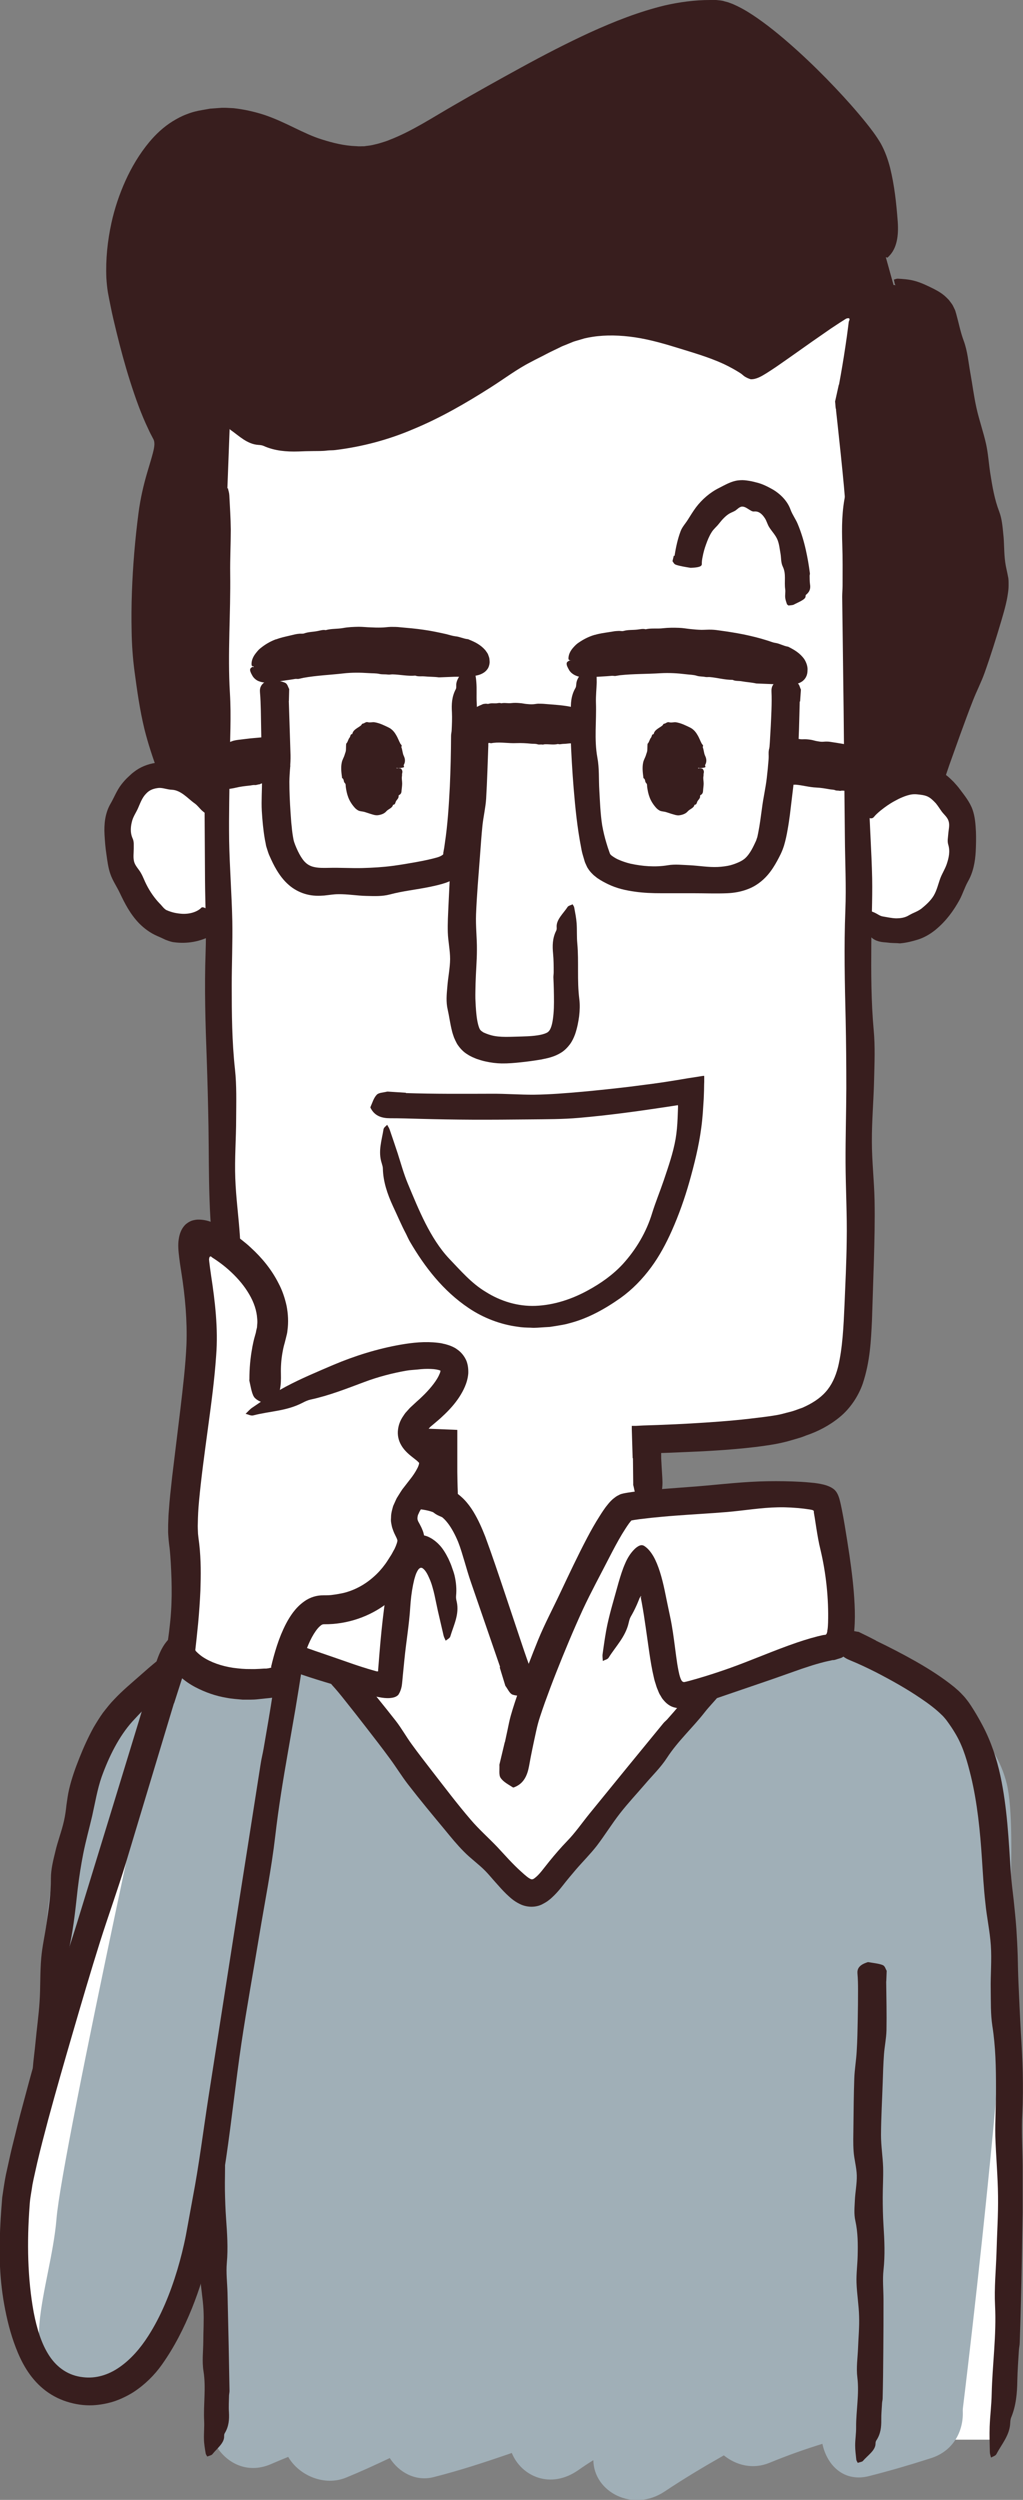
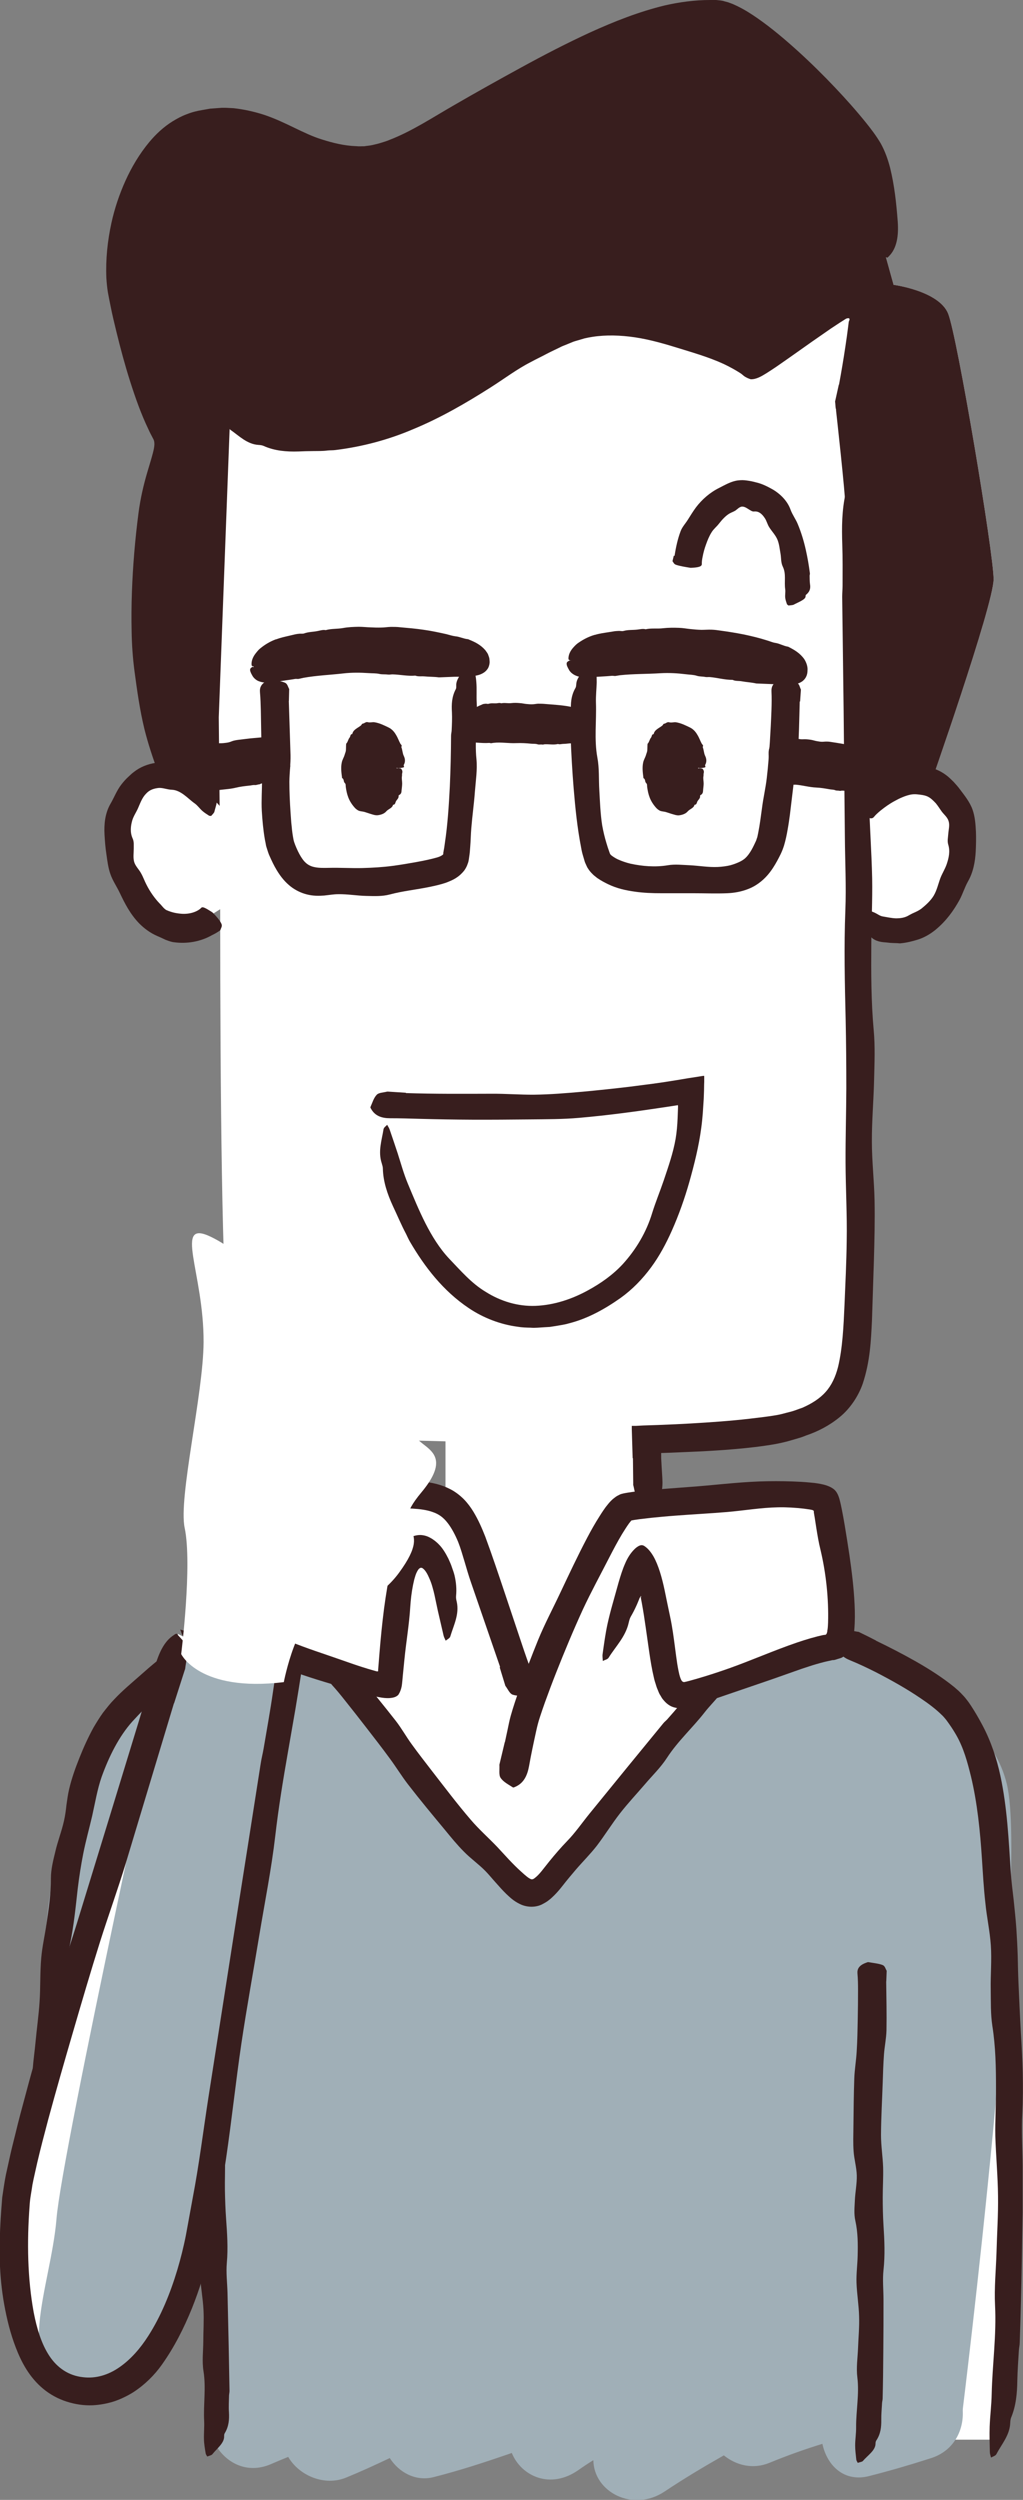
<svg xmlns="http://www.w3.org/2000/svg" id="_レイヤー_2" data-name="レイヤー 2" viewBox="0 0 106.48 259.97">
  <rect x="0" y="0" width="106.48" height="259.97" fill="#808080" stroke="none" />
  <defs>
    <style>
      .cls-1 {
        fill: #381e1e;
      }

      .cls-1, .cls-2, .cls-3 {
        stroke-width: 0px;
      }

      .cls-2 {
        fill: #a0afb7;
      }

      .cls-3 {
        fill: #fff;
      }
    </style>
  </defs>
  <g id="back">
    <g>
      <path class="cls-3" d="M25.95,169.62c-4.89.32-9.11,3.93-13.2,8.65-8.06,9.3-9.38,44.7-9.38,44.7l28.51-.08-5.92-53.27Z" />
      <path class="cls-3" d="M25.11,173.26l1.15-2.86c-.64-3.15,1.15-13.3,2.05-14.05,1.06-.89,10.28-.71,14-.71s5.05.89,6.56,3.9c1.19,2.38,5.96,16.75,5.96,16.75l.35,1.37c1.89-5.75,7.92-20.58,9.82-21.17,2.13-.67,20.47-1.86,21-.53.45,1.12,1.85,11.09,1.22,14.22l-.07.48c4.79,2,10.67,5.16,12.41,7.32,2.52,3.15,3.75,6.49,4.38,14.31,2.31,28.41-.22,61.42-.22,61.42H22.27l2.84-80.45Z" />
      <path class="cls-2" d="M35.02,173.5s-23.07-1.97-27.04,11.4c-12.47,42.01,14.17,34.71,14.17,37.2,0,2.31.31,30.54.31,30.54l77.7-1.68s6.94-55.85,4.64-65.42c-2.3-9.57-16.75-13.83-16.75-13.83l-14.25,3.96s-17.37,21.27-18.97,21.27-19.81-23.44-19.81-23.44Z" />
      <path class="cls-2" d="M95.62,246.76c-.65-1.97-2.47-3.36-4.92-2.98-.3.05-.58.12-.88.17-.75-2.39-3.59-4.11-6.27-2.86-2.26,1.05-4.46,2.16-6.65,3.29-.89-1.43-2.53-2.36-4.51-1.99-2.81.52-5.4,1.26-7.88,2.21-.88-1.12-2.25-1.75-4-1.24-2.86.83-5.67,1.83-8.48,2.79-.88-2.21-4.05-3.39-6.36-2.55-1.31.48-2.59,1.01-3.85,1.58-1.03-2.1-3.56-3.43-5.94-2.14-3.75,2.04-7.69,3.48-11.6,5.17-5.3,2.29-1.35,10.32,3.92,8.04.6-.26,1.2-.51,1.8-.75,1.1,1.91,3.74,3.09,6.03,2.15,1.54-.63,3.04-1.32,4.54-2.03.94,1.47,2.66,2.45,4.53,1.99,2.78-.7,5.48-1.59,8.17-2.52.98,2.41,4.02,3.84,6.96,1.76.51-.36,1.01-.69,1.53-1.01.04,3.32,4.13,5.46,7.43,3.25,2.01-1.34,4.07-2.57,6.15-3.75,1.26,1.02,3.01,1.49,4.74.78,1.84-.76,3.67-1.41,5.52-1.98.47,2.22,2.24,4.07,4.95,3.33,2.12-.54,4.21-1.15,6.29-1.82,5.31-1.62,3.94-9.95-1.2-8.88Z" />
      <path class="cls-3" d="M97.05,80.97c1.48-4.24,6.37-18.46,6.37-20.74,0-2.68-3.78-25.24-4.73-27.61-.95-2.36-5.68-3-5.68-3l-.79-2.84s.32-7.89-1.57-11.2c-1.9-3.31-12.31-13.99-16.1-14.04-11.99-.16-29.81,15.15-37.23,15.15s-9.94-5.36-16.57-3.94c-6.62,1.42-9.15,12.94-8.52,17.51.63,4.57,2.56,11.4,4.57,14.99,1.21,2.16-2.84,5.52-2.2,21.3.3,7.58,2.84,14.51,2.84,14.51l-.5-.06c-.74-.04-1.48.16-2.18.71-4.9,3.86-1.58,13.19,2.09,14.32,3.68,1.13,5.37-1.04,5.37-1.04l.7-.44c0,19.43.18,39.08.88,44.24,1.16,8.41,3.48,10.36,11.37,10.73,2.46.11,6.49.26,11.2.37v8.07l7.69,23.34,13.64-23.47-.21-7.92c6.1-.18,11.35-.58,14.05-1.34,7.89-2.21,7.26-6.31,7.57-16.09.15-4.46.29-19.15.34-35.54l.27-1.95s1.7,2.17,5.37,1.04c3.68-1.13,7.82-10.46,2.92-14.32l-.97-.74Z" />
      <path class="cls-1" d="M17.44,81.05s-2.54-6.93-2.84-14.51c-.63-15.78,3.42-19.14,2.2-21.3-2.01-3.59-3.94-10.41-4.57-14.99-.63-4.58,1.89-16.09,8.52-17.51,6.62-1.42,9.15,3.94,16.57,3.94S62.56,1.39,74.55,1.54c3.79.05,14.2,10.73,16.1,14.04,1.89,3.31,1.57,11.2,1.57,11.2l.79,2.84s4.73.63,5.68,3c.95,2.37,4.73,24.93,4.73,27.61s-6.78,21.93-6.78,21.93c0,0-2.97-1.66-7.22,1.89,0,0-1.42-29.96-1.42-31.28s-.98-10.1-.98-10.1c0,0,3.63-10.19,2.39-11.52-1.24-1.33-11.17,6.47-11.17,6.47,0,0-9.22-4.7-16.39-4.25-7.18.44-16.66,11.79-25.26,11.97-8.6.18-12.67-1.24-12.67-1.24l-1.15,30.49.09,9.22s-1.87-2.44-5.41-2.73Z" />
      <path class="cls-1" d="M89.35,82.39c.87-.75,1.79-1.47,2.89-2.02.54-.27,1.18-.35,1.8-.48.71-.15,1.48-.25,2.29-.15.76.08,1.53.4,2.14.86.32.23.53.47.78.7.23.26.46.5.66.78.49.65,1.04,1.33,1.32,2.12.26.74.31,1.52.35,2.27.03.69.01,1.38-.02,2.07-.06,1.08-.26,2.17-.8,3.11-.35.62-.55,1.31-.89,1.94-.61,1.1-1.36,2.16-2.48,3.09-.49.4-1.12.8-1.85,1.03-.58.18-1.18.33-1.82.39-.13.01-.26-.02-.38-.02-.23,0-.47-.02-.7-.03-.24-.03-.47-.05-.71-.07-.61-.06-1.25-.3-1.57-.96-.04-.09-.12-.13-.2-.17-.52-.26-.42-1.19-.32-1.78.02-.09.19-.3.33-.42.06-.02.16-.04.2-.02.22.11.47.19.69.29.28.13.54.35.86.39.43.07.86.17,1.32.19.46,0,.94-.05,1.37-.32.13-.07.25-.13.34-.18l.31-.14c.22-.1.45-.22.66-.38.45-.37.93-.79,1.26-1.33.34-.57.48-1.25.71-1.86.19-.48.48-.93.65-1.43.22-.65.37-1.33.16-2.02-.12-.39-.02-.75,0-1.11.03-.44.17-.9.04-1.32-.11-.41-.48-.7-.7-.99-.22-.3-.4-.6-.63-.88-.57-.61-.84-.77-1.43-.87-.32-.04-.76-.13-1.23-.03-.55.12-1.11.37-1.65.67-.5.27-.98.61-1.43.97-.25.21-.5.42-.71.68-.17.21-.45.22-1.11-.21-.07-.04-.17-.1-.21-.15-.32-.39-.7-.81-.89-1.18-.13-.24,0-.4,0-.59,0-.02.02-.02.03-.03.19-.15.38-.3.57-.44l.02.02Z" />
      <path class="cls-1" d="M22.1,97.23c-1.24.72-2.68.93-3.96.76-.32-.03-.61-.15-.91-.26-.29-.13-.54-.26-.84-.38-.8-.35-1.4-.82-1.9-1.32-.94-.97-1.5-2.08-2.02-3.17-.31-.66-.75-1.28-.99-1.99-.23-.67-.31-1.37-.41-2.07-.1-.65-.15-1.31-.19-1.99-.06-1.07.04-2.23.63-3.24.38-.65.65-1.39,1.14-2.01.21-.27.44-.53.69-.76l.38-.35c.14-.12.31-.24.46-.35.66-.45,1.5-.74,2.33-.8.74-.06,1.44.05,2.06.24.62.19,1.18.45,1.7.75.1.06.18.16.27.22.35.24.65.51.98.73.43.29.78.66.81,1.3,0,.09.06.14.1.19.35.32.02,1.12-.12,1.7-.02.09-.21.29-.33.42-.07,0-.18,0-.23-.03-.24-.16-.49-.31-.7-.5-.27-.24-.48-.55-.77-.76-.4-.28-.74-.62-1.12-.9-.38-.28-.8-.51-1.26-.53-.52-.02-.94-.22-1.38-.19-.46.05-.93.17-1.31.59-.43.43-.62,1.02-.85,1.53-.18.41-.45.79-.59,1.24-.17.59-.25,1.25.03,1.88.17.36.11.72.12,1.09,0,.45-.08.94.05,1.38.13.43.51.78.71,1.16.22.38.36.8.56,1.18.38.76.88,1.45,1.37,1.96.14.13.25.28.37.41.06.05.12.13.18.17.06.05.11.1.23.14.52.23,1.06.33,1.59.36.47.02.93-.05,1.34-.22.23-.1.45-.22.61-.39.13-.15.34-.07.99.34.07.04.16.1.21.14.35.35.74.78.92,1.17.11.26-.05.45-.12.66,0,.02-.03.03-.04.04-.25.18-.52.33-.78.46l-.02-.03Z" />
      <path class="cls-1" d="M70.21,57.8c.14-.87.32-1.74.64-2.58.16-.42.49-.77.73-1.15.28-.44.55-.89.87-1.32.62-.81,1.44-1.54,2.44-2.03.59-.3,1.22-.67,1.91-.76.16-.02.32-.03.48-.03.16,0,.31.02.47.04.31.04.65.11.97.2.61.14,1.18.43,1.73.74.85.51,1.53,1.24,1.83,2.08.2.55.55,1,.76,1.52.37.89.64,1.8.84,2.7.18.81.32,1.61.42,2.42.01.08-.03.16-.03.24.01.29,0,.58.04.87.06.37.04.74-.4,1.1-.06.05-.06.1-.06.16.03.35-.76.62-1.25.89-.08.04-.35.06-.53.08-.05-.04-.14-.1-.16-.14-.07-.22-.16-.45-.18-.68-.03-.29.04-.58,0-.87-.12-.78.12-1.6-.25-2.35-.21-.43-.16-.9-.24-1.36-.09-.49-.13-.99-.32-1.45-.2-.48-.59-.87-.84-1.27-.21-.31-.28-.7-.49-.99-.25-.38-.59-.71-1.06-.67-.26.03-.38-.11-.56-.2-.2-.12-.43-.31-.74-.31-.28.03-.51.3-.69.42-.2.12-.39.18-.59.29-.39.22-.77.62-1.15,1.11-.21.27-.53.52-.73.85-.25.39-.43.84-.59,1.29-.15.41-.27.84-.35,1.28-.05.24-.09.49-.08.74,0,.2-.2.34-.97.38-.08,0-.19.02-.26,0-.5-.08-1.05-.17-1.44-.3-.26-.09-.26-.24-.38-.37-.01-.01,0-.02,0-.03l.13-.54h.03Z" />
      <path class="cls-1" d="M87.32,40.05c.25-1.35.48-2.71.68-4.06.1-.67.2-1.35.28-2.01l.06-.49v-.03s.03-.06.03-.06l.04-.11c.06-.21-.08-.23-.28-.17-.02,0-.03,0-.07.03-.04.02-.05.02-.15.09l-.49.31-.97.64-1.93,1.34c-1.22.86-2.44,1.73-3.7,2.6l-.48.32-.59.38c-.52.32-1.05.63-1.61.61-.2-.06-.48-.17-.72-.35-.12-.1-.24-.21-.37-.29l-.29-.18c-.29-.18-.61-.35-.93-.52-1.56-.8-3.28-1.3-4.96-1.82-1.58-.49-3.17-.96-4.78-1.2-1.49-.22-3-.27-4.42-.05-.28.04-.56.1-.83.16l-.78.23c-.13.04-.26.07-.39.12l-.39.16-.79.32c-.53.27-1.06.5-1.59.78-.54.29-1.08.54-1.63.84-1.46.74-2.81,1.77-4.25,2.68-2.52,1.6-5.17,3.14-8.03,4.32-2.55,1.09-5.29,1.82-8.07,2.16-.27.04-.55.02-.83.05-.5.07-1.01.05-1.51.06-.5,0-1.01.02-1.51.04-1.26.04-2.48-.06-3.64-.58-.16-.07-.35-.09-.52-.1-1.19-.07-2.03-.95-2.94-1.58-.14-.1-.18-.38-.26-.57.17-.03.35-.09.52-.08.79.04,1.59.04,2.39.09,1.02.07,2.04.2,3.07.2h1.05s1.03,0,1.03,0h1.03c.34,0,.69,0,1.03-.04.68-.07,1.37-.13,2.05-.23.67-.15,1.34-.32,1.99-.53.76-.27,1.52-.53,2.3-.73.76-.27,1.54-.51,2.29-.81,1.63-.7,3.28-1.41,4.8-2.37,1.61-.97,3.08-2.17,4.69-3.23,1.27-.85,2.68-1.55,4.09-2.28.48-.22.95-.46,1.43-.67l1.51-.59c.53-.15,1.07-.32,1.61-.47.54-.13,1.08-.24,1.62-.34,1.25-.23,2.54-.09,3.76.09,1.5.24,2.92.73,4.34,1.11,1.37.37,2.79.6,4.14,1.09.68.25,1.35.53,2.01.85.33.16.66.33.99.51l.5.28.44.26s0,.02.02.01c0,0,0,0,0,0l.09-.06.2-.14.41-.28.82-.59c1.1-.8,2.22-1.61,3.36-2.41.64-.45,1.29-.87,1.97-1.28l1.02-.61.75-.46c.3-.18.59-.35.89-.51.66-.36,1.31-.6,1.83-.6.27,0,.5.02.75.11.13.04.27.14.36.23.09.1.17.19.23.29l.18.41c.06.14.1.3.14.45.03.17.04.36.07.54.01.19,0,.4,0,.6-.01.41-.04.82-.08,1.24l-.07.62-.05.37c-.24,1.69-.52,3.35-.82,5-.17.93-.33,1.85-.47,2.78-.11.76-.42,1.36-1.25,1.62-.09.03-.21.08-.27.05-.46-.25-.99-.46-1.33-.81-.22-.23-.16-.68-.22-1.03,0-.03.01-.07.02-.1l.37-1.67h.03Z" />
-       <path class="cls-1" d="M95.78,79.48c.61-1.77,1.19-3.54,1.82-5.3.31-.86.78-1.68,1.12-2.53.4-.99.76-1.99,1.11-2.99.67-1.9,1.37-3.79,1.9-5.71.14-.58.27-1.18.32-1.75l.05-.43c.01-.14,0-.22,0-.34.03-.19-.04-.47-.06-.72-.14-1.07-.23-2.24-.41-3.37-.16-1.05-.36-2.11-.59-3.16-.37-1.66-.74-3.33-.88-5.03-.09-1.13-.41-2.23-.63-3.34-.38-1.95-.77-3.9-1.18-5.83-.36-1.72-.74-3.49-1.17-5.09-.04-.18-.04-.27-.07-.4-.03-.1-.06-.25-.08-.26-.02-.04-.02-.09-.08-.15-.06-.11-.19-.24-.36-.35-.44-.29-.98-.6-1.49-1.25-.07-.09-.18-.12-.28-.16-.67-.19-1.03-1.08-1.62-1.68-.09-.09-.1-.36-.16-.56.14-.04.27-.1.39-.1.58.03,1.16.07,1.73.22.73.19,1.41.53,2.11.88.48.25.95.54,1.36.98.11.1.2.21.29.34.09.13.19.24.26.38l.21.43c.07.15.08.27.13.4.29,1.04.45,1.93.8,2.86.39,1.07.48,2.21.68,3.32.22,1.22.37,2.44.64,3.65.28,1.26.72,2.49,1,3.75.22,1.01.28,2.05.44,3.07.21,1.33.43,2.66.93,3.96.28.74.34,1.54.42,2.33.11.96.06,1.94.2,2.92.06.48.19.92.29,1.49.07.25.06.6.06.92,0,.36-.03.56-.07.83-.07.52-.18,1-.3,1.47-.12.48-.26.93-.39,1.39-.54,1.82-1.1,3.61-1.73,5.38-.35.99-.84,1.92-1.22,2.9-.46,1.16-.88,2.33-1.31,3.5l-1.14,3.18c-.21.6-.41,1.19-.58,1.8-.14.5-.46.84-1.27.86-.08,0-.21.01-.26-.02-.44-.27-.95-.51-1.26-.82-.21-.2-.13-.5-.18-.76,0-.02.01-.05.02-.07l.43-1.08h.03Z" />
      <path class="cls-1" d="M90.27,20.59c-.16-1.24-.4-2.47-.78-3.48-.08-.28-.21-.45-.31-.68-.13-.21-.28-.45-.46-.69-.35-.49-.74-.98-1.15-1.47-1.65-1.96-3.47-3.85-5.35-5.64-.93-.88-1.85-1.76-2.8-2.6-.94-.84-1.92-1.64-2.93-2.27-.57-.36-1.19-.67-1.66-.79-.13-.04-.2-.04-.29-.06h-.51s-.52,0-.52,0l-.52.04c-1.4.11-2.81.41-4.21.8-2.66.77-5.27,1.86-7.84,3.08-2.57,1.22-5.09,2.58-7.6,3.97-3.06,1.69-5.99,3.62-9.22,5.19-1.53.73-3.12,1.4-4.92,1.8-.46.08-.92.18-1.43.19-.52.05-.93,0-1.39-.02-.45,0-.9-.08-1.34-.14-.45-.05-.89-.15-1.33-.25-1.63-.37-3.16-1.02-4.57-1.69-1.41-.67-2.72-1.3-4.01-1.62-1.03-.26-2.04-.31-3.06-.2-.51.1-1.05.17-1.47.32-.43.16-.85.37-1.26.63-1.61,1.09-2.86,2.98-3.82,5.01-.64,1.35-1.08,2.83-1.37,4.33-.29,1.49-.45,3.03-.43,4.48,0,.65.08,1.17.2,1.88.11.67.24,1.34.38,2.01.29,1.34.63,2.68,1.01,4.01.77,2.63,1.69,5.29,2.92,7.56l.06.11c.31.52.45,1.19.45,1.7,0,.52-.07.93-.14,1.31-.15.74-.34,1.34-.5,1.95-.34,1.2-.63,2.35-.87,3.53-.47,2.35-.72,4.77-.83,7.2-.01.48-.09.97-.1,1.45-.05,1.77-.07,3.57.05,5.33.16,2.23.42,4.42.41,6.65,0,.31.06.65.14.96.49,2.12.18,3.95.31,5.93.02.31-.18.53-.28.81-.17-.3-.36-.58-.47-.9-.55-1.48-1.05-2.98-1.43-4.51-.48-1.97-.76-3.99-1.03-6-.18-1.37-.28-2.77-.3-4.13-.03-1.37-.02-2.74.03-4.12.1-2.75.33-5.49.69-8.25.19-1.43.51-2.85.92-4.23.2-.69.42-1.37.58-2,.08-.31.14-.61.15-.85,0-.24-.02-.38-.09-.53-.17-.34-.37-.68-.52-1.03-.79-1.64-1.38-3.33-1.92-5.02-.54-1.7-1-3.41-1.42-5.13-.22-.9-.44-1.81-.62-2.73-.1-.46-.18-.92-.27-1.38-.08-.5-.13-1.01-.16-1.5-.08-1.96.12-3.86.53-5.74.33-1.5.82-2.96,1.46-4.38.64-1.41,1.45-2.78,2.48-4.02.68-.81,1.47-1.56,2.42-2.15.47-.29.97-.56,1.5-.75.52-.21,1.1-.35,1.61-.43l.79-.14.81-.06.41-.03h.41s.82.04.82.04c1.08.12,2.15.36,3.15.68,2.29.76,4.12,1.98,6.04,2.57,1.17.37,2.35.66,3.58.7.33.04.55,0,.83.01.28-.05.56-.06.86-.13.29-.07.59-.13.89-.23.3-.09.6-.18.9-.31,2.31-.89,4.48-2.33,6.73-3.62,2.28-1.32,4.61-2.62,6.97-3.91,2.34-1.28,4.73-2.52,7.19-3.65,2.47-1.12,5.03-2.14,7.76-2.8C70.71.22,72.3,0,73.93,0h.61c.26.03.62.05.84.13l.38.1.33.12c.23.08.42.18.62.27.79.38,1.46.81,2.11,1.26,1.54,1.07,2.92,2.25,4.26,3.46,1.34,1.22,2.62,2.48,3.85,3.78,1.12,1.18,2.2,2.39,3.24,3.68.52.65,1.02,1.3,1.5,2.11.47.85.76,1.71.98,2.55.46,1.88.65,3.72.79,5.56.11,1.5-.09,2.77-.87,3.58-.08.08-.2.23-.26.19-.49-.32-1.05-.51-1.45-1.04-.26-.34-.29-1.2-.44-1.81-.01-.06,0-.13,0-.19-.02-1.06-.08-2.11-.19-3.15h.03Z" />
      <path class="cls-1" d="M30.06,72.88l.18,5.63c.02.92-.11,1.85-.12,2.78,0,1.06.05,2.13.12,3.17.04.49.06,1,.12,1.48.04.49.11.96.19,1.37.05.29.27.81.46,1.21.2.41.42.78.67,1.06.31.34.66.52,1.09.6.43.09.93.08,1.47.07,1.17-.03,2.34.05,3.49.02,1.07-.03,2.13-.09,3.17-.23.83-.11,1.64-.25,2.42-.39.78-.14,1.54-.3,2.17-.48.21-.06.39-.14.51-.22.04-.02.05-.04.08-.06,0-.01.02-.01.03-.02.01-.02.03-.04.03-.06,0-.03,0-.04,0-.08v-.05s.02-.09.02-.09l.03-.18c.05-.23.08-.5.12-.77.28-1.86.41-3.85.51-5.82.08-1.77.12-3.54.13-5.32,0-.17.05-.35.06-.52.03-.64.06-1.27.03-1.91-.05-.81-.02-1.61.4-2.4.06-.11.05-.23.05-.34-.06-.77.7-1.39,1.08-2.13.06-.12.32-.21.48-.33.07.11.18.22.21.35.09.3.14.57.2.86.06.28.1.57.12.85.06.72,0,1.44.04,2.16.11,1.95-.23,3.87-.03,5.82.11,1.14-.07,2.28-.16,3.43-.09,1.25-.27,2.5-.37,3.76-.06.66-.06,1.33-.12,2.01-.02.34-.05.68-.11,1.05l-.04.27c-.02.11-.04.23-.1.37-.08.26-.21.51-.37.73-.61.76-1.25,1.01-1.83,1.24-.59.21-1.15.33-1.71.45-1.44.3-2.83.43-4.21.8-.8.21-1.62.17-2.43.15-.99-.02-1.97-.2-2.94-.18-.47,0-.88.08-1.46.14-.56.04-1.16.05-1.81-.12-.65-.16-1.34-.51-1.88-.99-.54-.47-.93-1.01-1.24-1.52-.31-.51-.53-.99-.74-1.46-.1-.19-.22-.58-.32-.9-.06-.18-.08-.31-.1-.44l-.08-.4c-.18-1.05-.26-2-.32-2.97-.06-1.07.03-2.15.02-3.21-.02-1.26-.04-2.53-.06-3.79l-.06-3.42c-.02-.64-.03-1.28-.09-1.91-.05-.52.14-.96.89-1.27.08-.03.19-.08.25-.07.5.1,1.07.16,1.47.34.26.12.3.43.43.65.01.02,0,.05,0,.07l-.03,1.17h-.03Z" />
      <g>
        <path class="cls-1" d="M26.4,69.34s-.02-2.06,3.24-2.62c3.26-.57,6.53-1.07,10.49-.94,6.52.21,10.41,1.27,10.28,3.16-.13,1.89-5.81.74-12.36.57-7.34-.18-11.58,2.44-11.65-.17Z" />
        <path class="cls-1" d="M26.32,69.34c.13.09.25.15.37.2.18.08.23.16.25.25.01.07.03.14.09.19.2.18.61.21.98.18.07,0,.14-.03.2-.04.08-.02.16-.05.23-.05.67.04,1.34-.11,2.01-.2.48-.07.95-.19,1.44-.26.25-.04.51.01.76-.04.93-.2,1.88-.23,2.83-.29.29-.01.58-.03.87-.03.28,0,.55,0,.83-.05.22-.04.46.02.69.04.5.04.99.08,1.49.05.39-.02.79.02,1.18.08.17.03.33,0,.5.01.47.05.95.11,1.43.11.56,0,1.12.07,1.68.07.39,0,.78.03,1.17.04.47,0,.94-.02,1.41-.02.17,0,.34.02.51.03.24.03.47.03.71-.01.25-.04.51,0,.76-.02.04,0,.09.03.12,0,.37-.19.78-.08,1.07-.26.18-.1.36-.25.3-.49-.03-.19-.08-.36-.19-.52-.04-.06-.08-.11-.11-.18-.04-.06-.08-.12-.12-.2-.05-.15-.21-.25-.36-.3-.15-.06-.29-.13-.43-.2-.15-.08-.33-.11-.49-.15-.06-.02-.12-.03-.17-.05-.53-.18-1.07-.33-1.63-.44-.21-.04-.43-.04-.64-.1-.19-.06-.38-.14-.59-.17-.13-.02-.25-.04-.38-.04-.36-.02-.72-.05-1.06-.22-.06-.03-.12-.02-.19-.03-.18-.04-.37-.1-.55-.13-.06-.01-.13-.02-.19-.01-.27.04-.52-.03-.78-.08-.33-.06-.67-.07-1-.05-.86.05-1.72.01-2.58,0-.34,0-.67-.02-1.01,0-.17,0-.33.05-.49.07-.23.03-.46-.02-.68-.03-.41,0-.82,0-1.22.1-.45.11-.91.15-1.37.21-.35.05-.72.04-1.07.14-.67.18-1.35.2-2.02.34-.53.12-1.11.2-1.6.34-.25.08-.49.21-.71.34-.04.02-.08.05-.13.06-.27.1-.47.3-.66.49-.21.21-.39.41-.54.64-.09.13-.22.24-.39.34-.14.08-.25.2-.35.31-.3-.02-.31-.05-.32-.26,0-.4.18-.78.42-1.09.16-.2.31-.4.51-.55.48-.39,1.02-.71,1.59-.92h.03c.45-.17.91-.27,1.34-.37.23-.05.45-.11.68-.16.15-.03.29-.05.44-.06.16-.01.33.02.47-.03.46-.17.94-.15,1.41-.25.27-.05.55-.15.83-.09.59-.17,1.21-.11,1.81-.22.54-.1,1.09-.12,1.63-.13.41,0,.81.05,1.22.06.37.02.74.03,1.11.02.34,0,.68-.06,1.02-.07.32,0,.64,0,.96.04.81.07,1.62.14,2.43.26.8.11,1.6.28,2.4.46.3.08.61.18.92.22.45.04.85.26,1.31.3.03,0,.06.02.1.04.59.24,1.2.52,1.71,1.11.11.17.25.31.31.52.04.1.07.2.1.3.02.1.02.21.03.32.02.2-.03.46-.14.69-.12.22-.3.4-.48.51-.36.23-.71.29-1.04.34-.33.04-.65.06-.96.07-.36.02-.72,0-1.08.01-.5.02-1,.04-1.5.06-.03,0-.06,0-.1,0-.49-.07-.99-.05-1.48-.1-.32-.03-.64.04-.95-.08-.8.07-1.58-.11-2.37-.13-.16,0-.32.04-.47.02-.29-.04-.59,0-.87-.06-.38-.09-.76-.06-1.13-.09-.88-.06-1.76-.07-2.64.03-1.39.16-2.78.21-4.17.46-.16.03-.32.08-.49.11-.11.02-.23-.01-.34,0-.68.12-1.37.19-2.09.32-.36.06-.73.1-1.14.06-.2-.02-.42-.07-.64-.16-.22-.1-.44-.28-.58-.5-.09-.15-.17-.3-.23-.46-.09-.28-.04-.38.27-.54Z" />
      </g>
      <g>
        <path class="cls-1" d="M48.6,75.84s-.67-1.55,1.84-2.24c.77-.21,7.06.08,7.65.1,2.71.08,3.42.73,3.37,2.28-.05,1.55-7.34.84-9.32.84-1.33,0-3.41.45-3.54-.97Z" />
        <path class="cls-1" d="M48.54,75.85c.11.04.21.07.3.09.13.04.18.07.18.14,0,.05,0,.1.03.15.08.14.24.24.44.28.03.01.07,0,.11,0,.04,0,.09-.02.12,0,.33.14.72.11,1.1.11.27,0,.54-.05.82-.06.15,0,.29.06.44.04.55-.06,1.08.02,1.61.05l.49.03c.16.01.31.03.47,0,.13-.02.26.03.38.04.28.04.56.07.84.03.22-.03.44,0,.66.03.1.02.19-.01.28,0,.27.02.54.04.81.01.32-.04.63-.02.94-.07.22-.03.44-.04.65-.08.26-.04.52-.11.77-.17.09-.03.19-.02.28-.04.13,0,.25-.04.36-.1.11-.07.24-.08.35-.13.01,0,.04,0,.05-.02.05-.09.07-.13.12-.16.03-.02.03-.04.06-.07.01-.05.03-.11.03-.17,0-.15.06-.32,0-.45-.04-.12-.08-.22-.12-.33-.04-.07-.06-.15-.07-.24,0-.09-.07-.17-.15-.2-.09-.03-.14-.09-.22-.13-.08-.04-.16-.07-.26-.09-.03,0-.06-.02-.09-.03-.28-.11-.58-.18-.89-.22-.12-.02-.25.02-.36-.02-.11-.04-.22-.08-.33-.08-.07,0-.14-.01-.22,0-.21.02-.4.02-.61-.09-.03-.02-.07,0-.11-.01-.1-.02-.21-.05-.32-.08-.03,0-.07-.01-.11,0-.15.04-.3,0-.44-.03-.19-.04-.38-.04-.57-.02-.49.05-.98.03-1.47,0-.19-.01-.38-.03-.58-.03-.09,0-.19.03-.28.03-.13.01-.26-.04-.39-.06-.23-.03-.46-.05-.7,0-.26.05-.53.04-.79.05-.2,0-.41-.04-.61,0-.37.08-.8,0-1.1.11-.28.11-.57.2-.81.37-.13.08-.21.2-.3.31-.02.02-.03.04-.05.06-.11.09-.17.23-.2.36-.04.13-.08.25-.1.38-.01.08-.07.15-.17.25-.07.08-.13.17-.17.26-.23.09-.24.07-.3-.04-.11-.21-.12-.46-.07-.69.04-.15.07-.3.14-.43.18-.34.42-.64.71-.86h.02c.12-.09.23-.17.35-.24l.37-.19c.13-.05.26-.11.39-.17.08-.03.21-.04.32-.05.1,0,.2.04.29.01.28-.09.56-.03.83-.05.16-.02.32-.07.48,0,.35-.08.69.02,1.03-.02.31-.04.62-.03.92,0,.23.01.45.07.68.09.21.02.42.04.62.03.19,0,.38-.05.57-.06.18,0,.36,0,.54.01.46.04.91.07,1.37.11.45.04.92.09,1.39.18.18.03.36.11.54.1.27,0,.51.14.8.17.02,0,.04.02.06.02.36.17.73.46.93.86.2.39.24.81.23,1.18-.01.11,0,.15-.04.33-.03.15-.12.29-.21.38-.19.2-.39.27-.57.36-.21.09-.43.13-.63.19-.29.08-.57.17-.85.23-.02,0-.04,0-.06,0-.29,0-.57.06-.86.06-.18,0-.37.08-.55.01-.45.11-.91.01-1.37.03-.09,0-.18.05-.27.03-.17-.03-.34.03-.5-.03-.22-.07-.44-.04-.65-.06-.51-.05-1.02-.08-1.53-.06-.82.04-1.59-.12-2.37-.03-.09,0-.19.04-.29.04-.06,0-.13-.04-.2-.03-.4.03-.81,0-1.26-.03-.22-.01-.46-.06-.69-.18-.23-.11-.44-.35-.54-.6-.02-.09-.07-.17-.11-.25-.05-.15-.02-.22.22-.33Z" />
      </g>
      <g>
        <path class="cls-1" d="M80.53,79.9s-.77-2.4.75-2.72c.77-.17,7.03.65,7.62.71,2.69.3,2.09,1.63,1.91,3.17-.18,1.54-6.13.25-8.09.09-1.32-.11-2.17-.42-2.19-1.25Z" />
        <path class="cls-1" d="M80.46,79.91c.1.04.2.07.29.1.14.03.17.07.17.13,0,.05,0,.09,0,.14.06.14.2.24.37.31.03.01.07.01.1.02.04,0,.08,0,.11.02.26.19.62.22.95.27.23.03.5.02.75.05.13.02.25.1.38.1.49,0,.96.13,1.44.2l.43.07c.14.02.28.05.42.03.12-.02.23.05.34.07.25.06.5.11.75.09.2-.01.4.02.59.07.09.02.17,0,.25,0,.24.03.48.07.72.04.28-.03.57,0,.84-.06.19-.04.38-.06.55-.11.21-.06.4-.18.47-.29.03-.04.05-.05.08-.09.03-.01.05-.2.04-.31,0-.14.05-.27.08-.4,0-.02.03-.04.03-.06-.07-.23.1-.41.12-.61.01-.14.07-.28.03-.41-.05-.1-.05-.2-.1-.29-.03-.07-.05-.13-.05-.21,0-.09-.06-.15-.14-.17-.07-.03-.14-.07-.2-.11-.07-.04-.16-.05-.23-.07-.03,0-.06-.02-.08-.03-.26-.09-.53-.15-.81-.18-.11-.01-.22.02-.32-.02-.1-.04-.21-.08-.31-.09-.07,0-.13-.02-.2-.02-.19,0-.38,0-.55-.13-.03-.02-.06,0-.1-.02-.09-.03-.19-.07-.28-.1-.03,0-.06-.02-.1-.01-.14.03-.27-.02-.4-.06-.17-.05-.34-.06-.52-.05-.45.02-.89-.03-1.33-.1-.17-.03-.34-.05-.52-.07-.09,0-.17.01-.26.01-.12,0-.23-.06-.35-.08-.21-.05-.41-.08-.63-.05-.24.03-.48,0-.71,0-.18,0-.37-.07-.55-.04-.18.02-.35.02-.51.02-.09,0-.15,0-.22,0-.07.02-.14.04-.2.07-.19.11-.34.27-.41.5-.03.11-.02.24,0,.37,0,.02,0,.05,0,.07-.02.14.03.28.07.42.04.16.06.32.08.48.01.1-.03.2-.12.31-.07.09-.12.18-.17.26-.24.06-.24.06-.3-.03-.1-.17-.14-.35-.16-.54-.01-.12-.04-.24-.05-.36-.01-.31-.06-.63,0-.97v-.02c.06-.26.17-.55.39-.78.1-.13.25-.22.39-.31.09-.04.19-.06.29-.08.11-.02.23.03.32,0,.27-.08.52,0,.77-.01.14,0,.29-.04.43.04.32-.06.62.07.94.05.28-.02.56.01.83.05.2.03.4.1.61.14.19.03.37.07.56.07.17,0,.35-.03.52-.02.16,0,.33.02.49.05.41.06.82.13,1.23.2.4.08.81.16,1.22.24.16.04.32.09.49.09.25-.01.46.13.73.14.02,0,.04.02.05.02.33.14.69.4.88.79.19.39.2.78.17,1.12-.04.34-.15.64-.2.94-.03.19-.07.38-.1.57-.04.2-.17.38-.3.5-.13.13-.28.21-.42.28-.02,0-.04.02-.06.02-.3.05-.56.13-.84.14-.17,0-.35.09-.52.02-.43.11-.84-.02-1.26-.02-.08,0-.17.04-.25.02-.15-.04-.31,0-.45-.06-.19-.08-.39-.06-.59-.1-.46-.08-.91-.16-1.38-.18-.73-.03-1.44-.24-2.15-.3-.08,0-.16.01-.25,0-.06,0-.12-.05-.18-.06-.37-.03-.74-.13-1.13-.22-.2-.05-.4-.12-.59-.26-.19-.14-.36-.35-.42-.6-.02-.08-.06-.16-.09-.24-.05-.15,0-.21.24-.29Z" />
      </g>
      <g>
        <path class="cls-1" d="M19.7,81.29s-1.4-2.09-.03-2.82c.7-.37,6.93-1.32,7.52-1.42,2.66-.46,2.45.99,2.71,2.52.26,1.53-5.82,1.93-7.75,2.32-1.3.26-2.2.2-2.45-.6Z" />
        <path class="cls-1" d="M19.64,81.31c.11.01.21.01.31.01.14,0,.18.02.2.08,0,.05.02.09.04.13.09.12.26.18.44.2.03,0,.07,0,.1-.01.04,0,.08-.03.11-.02.31.11.65.04.99,0,.23-.03.48-.12.73-.15.13-.02.27.03.39,0,.47-.13.96-.14,1.44-.21l.44-.05c.14-.02.28-.03.41-.09.11-.05.23-.02.35-.03.25-.01.51-.03.75-.12.19-.07.39-.09.59-.09.09,0,.16-.05.25-.06.24-.03.48-.07.71-.16.26-.1.54-.16.79-.29.17-.09.35-.16.5-.26.18-.12.34-.29.37-.41.02-.04.04-.07.05-.11.03-.02,0-.21-.05-.32-.05-.13-.02-.27-.03-.41,0-.02.02-.05,0-.06-.13-.2-.02-.42-.05-.62-.02-.13,0-.29-.09-.4-.07-.08-.11-.18-.18-.25-.04-.06-.08-.11-.11-.19-.02-.09-.1-.12-.18-.13-.08,0-.15-.03-.22-.05-.07-.02-.17,0-.25,0-.03,0-.06,0-.09,0-.27-.01-.55,0-.83.05-.11.02-.21.08-.32.07-.11,0-.22-.02-.32,0-.07.01-.13.02-.2.04-.18.06-.36.1-.56.02-.03-.01-.06,0-.1,0-.1,0-.2-.01-.3-.02-.03,0-.07,0-.09.02-.13.07-.26.05-.4.05-.17,0-.35.04-.51.09-.43.14-.86.21-1.3.27-.17.02-.35.04-.52.07-.08.02-.16.06-.25.08-.11.03-.24,0-.36.01-.21.01-.42.04-.62.13-.22.1-.46.14-.69.19-.18.05-.37.04-.54.12-.16.07-.33.11-.49.16-.09.02-.14.05-.21.07-.06.04-.12.08-.18.12-.16.16-.25.36-.25.59,0,.12.05.24.1.35,0,.02.02.04.02.07.02.14.11.26.18.38.08.14.15.29.21.44.04.09.03.2-.02.33-.04.1-.07.2-.09.3-.21.13-.21.12-.29.05-.15-.13-.23-.3-.3-.48-.05-.11-.1-.22-.15-.34-.1-.29-.23-.59-.27-.94v-.02c-.02-.27,0-.58.16-.86.06-.16.18-.28.29-.4.08-.06.17-.11.26-.16.1-.05.22-.03.31-.09.23-.15.5-.14.74-.22.14-.04.27-.12.43-.08.29-.15.62-.11.91-.21.27-.1.54-.14.82-.18.2-.03.42-.01.62-.03.19-.02.38-.04.56-.08.17-.04.33-.12.5-.17.16-.04.32-.07.48-.09.41-.05.82-.1,1.24-.15.41-.04.82-.07,1.23-.11.17-.01.33,0,.5-.05.23-.08.48,0,.74-.07.02,0,.04,0,.06,0,.35.04.77.19,1.06.51.29.32.41.7.47,1.03.05.34.03.66.07.96.02.19.04.38.06.58.01.2-.06.41-.15.56-.09.16-.21.28-.33.38-.02.01-.03.03-.05.04-.27.14-.51.28-.77.37-.17.05-.31.18-.49.16-.38.22-.81.22-1.21.33-.08.02-.15.08-.23.09-.15,0-.3.09-.45.07-.21-.02-.4.05-.59.06-.46.05-.92.1-1.37.21-.71.18-1.45.17-2.15.31-.08.02-.15.05-.24.07-.06.01-.13-.02-.19,0-.37.07-.74.08-1.15.1-.2,0-.42,0-.64-.09-.22-.08-.44-.24-.57-.46-.04-.07-.1-.13-.15-.2-.09-.13-.06-.2.15-.35Z" />
      </g>
      <path class="cls-1" d="M83.24,72.96c-.05,1.9-.08,3.8-.21,5.7-.06.94-.3,1.86-.42,2.8-.13,1.09-.26,2.17-.39,3.25-.07.52-.14,1.03-.24,1.57-.09.53-.2,1.06-.37,1.64-.22.7-.45,1.1-.72,1.61-.27.49-.58,1-1.01,1.49-.51.59-1.22,1.13-1.98,1.42-.75.3-1.5.42-2.2.45-1.17.05-2.35,0-3.54,0-1.11,0-2.22,0-3.34,0-.89,0-1.8-.03-2.72-.16-.92-.13-1.86-.32-2.83-.79-.32-.16-.66-.33-1.01-.57-.09-.05-.18-.13-.27-.2-.1-.08-.21-.16-.3-.26-.19-.18-.36-.38-.5-.61-.08-.11-.12-.23-.18-.35-.05-.12-.12-.25-.15-.36l-.15-.51c-.1-.32-.17-.62-.22-.92-.41-2.1-.61-4.13-.78-6.17-.15-1.82-.25-3.64-.32-5.46,0-.18.04-.36.04-.54,0-.65.04-1.31,0-1.97-.04-.84,0-1.68.47-2.48.06-.11.07-.24.08-.36.02-.81.83-1.42,1.4-2.02.09-.09.36-.1.55-.14.04.12.11.24.12.35,0,.25.02.52.04.79.01.26.02.54.02.81-.02.69-.1,1.39-.08,2.09.07,1.9-.2,3.83.15,5.73.21,1.11.13,2.25.2,3.37.07,1.23.11,2.46.3,3.67.11.62.26,1.25.44,1.84.09.3.18.59.28.86l.07.2s.03.08.05.1c.03.04.06.08.1.11.06.05.37.29.74.45.38.17.82.32,1.28.43,1.22.26,2.54.38,3.87.16.76-.13,1.54-.03,2.31,0,.95.05,1.9.22,2.87.18.46-.02.98-.09,1.33-.18.37-.1.69-.23.93-.34.25-.12.41-.22.59-.37.17-.15.36-.37.55-.67.19-.29.37-.66.55-1.05.12-.23.1-.3.16-.42.02-.04.04-.14.06-.24l.06-.29c.16-.8.28-1.72.4-2.62.13-1.02.37-2.03.49-3.07.15-1.23.23-2.48.32-3.72.07-1.13.13-2.26.17-3.38.02-.63.03-1.27,0-1.9-.03-.52.18-.95.94-1.22.08-.03.19-.08.26-.06.5.11,1.06.19,1.46.39.26.13.28.45.4.68.01.02,0,.05,0,.07l-.08,1.18h-.03Z" />
      <g>
        <path class="cls-1" d="M59.43,68.65s.12-2.05,3.44-2.39c3.31-.33,7.28-.62,11.25-.21,6.53.67,9.7,1.93,9.44,3.8-.27,1.88-5.22.4-11.79-.23-7.36-.7-12.46,1.64-12.35-.97Z" />
        <path class="cls-1" d="M59.35,68.65c.12.1.24.17.36.23.18.08.22.15.24.24,0,.07.03.14.09.2.21.19.62.26.99.26.07,0,.14-.02.21-.03.08,0,.16-.04.24-.03.66.1,1.35,0,2.03-.04.49-.03.97-.12,1.46-.15.25-.02.51.05.76,0,.94-.14,1.9-.12,2.86-.13.29,0,.58,0,.87.02.28,0,.55.03.83,0,.23-.03.46.04.69.07.5.07.99.14,1.5.14.39,0,.79.07,1.18.16.17.04.33.02.5.05.47.08.95.17,1.43.2.56.03,1.12.15,1.68.19.39.03.78.09,1.17.12.47.04.95.06,1.42.09.17.01.34.05.51.08.24.04.47.07.71.04.25-.02.51.03.76.04.04,0,.08.03.12.02.38-.16.78-.03,1.07-.19.18-.1.35-.25.31-.51-.01-.1-.01-.19-.05-.28-.02-.09-.04-.18-.1-.26-.05-.13-.13-.24-.18-.4-.04-.15-.19-.26-.33-.33-.16-.05-.28-.16-.42-.23-.16-.07-.32-.13-.48-.19-.06-.02-.12-.04-.18-.06-.51-.23-1.06-.39-1.61-.54-.21-.05-.44-.05-.64-.13-.19-.08-.38-.16-.58-.2-.13-.02-.25-.05-.38-.07-.36-.04-.72-.09-1.05-.28-.05-.03-.12-.02-.19-.04-.18-.05-.37-.11-.55-.16-.06-.02-.12-.03-.19-.03-.27.02-.52-.05-.78-.12-.33-.09-.67-.11-1.01-.11-.87-.01-1.73-.08-2.59-.15-.34-.03-.68-.05-1.02-.06-.17,0-.33.03-.5.04-.23.01-.46-.05-.69-.06-.41-.03-.82-.04-1.24.03-.46.08-.93.09-1.39.12-.36.02-.73,0-1.08.06-.68.13-1.37.1-2.06.19-.54.08-1.12.11-1.63.23-.26.06-.51.17-.74.29-.04.02-.09.04-.13.05-.28.08-.5.27-.7.44-.22.2-.43.39-.59.6-.1.13-.23.22-.42.32-.14.07-.27.18-.37.29-.3-.04-.31-.07-.3-.28.03-.41.24-.77.5-1.06.17-.19.35-.38.56-.51.52-.36,1.08-.64,1.67-.81h.03c.46-.14.93-.2,1.37-.27.23-.04.46-.07.69-.11.15-.02.3-.02.45-.03.16,0,.33.05.48,0,.47-.13.96-.08,1.44-.14.28-.03.56-.11.84-.03.6-.14,1.22-.03,1.83-.11.55-.06,1.1-.06,1.64-.04.41.01.81.09,1.22.13.37.04.74.07,1.12.08.34,0,.69-.03,1.03-.02.32.01.64.05.96.1.81.11,1.62.24,2.43.4.8.17,1.6.36,2.38.61.3.08.6.23.91.27.45.07.84.32,1.3.39.03,0,.06.03.09.04.57.29,1.18.64,1.62,1.28.2.33.36.75.32,1.16,0,.19-.03.43-.15.66-.11.22-.29.41-.48.52-.38.23-.75.28-1.08.3-.34.02-.66,0-.97,0-.37-.01-.72-.06-1.08-.07-.5-.02-1.01-.04-1.51-.06-.03,0-.06,0-.1-.01-.49-.11-.99-.13-1.48-.22-.32-.06-.65,0-.95-.15-.8.01-1.57-.22-2.37-.29-.16-.01-.32.02-.47-.01-.29-.06-.59-.03-.87-.12-.37-.12-.76-.11-1.13-.16-.88-.11-1.77-.16-2.65-.11-1.41.09-2.82.06-4.23.21-.17.02-.33.06-.5.08-.11,0-.23-.03-.35-.02-.7.07-1.4.08-2.13.15-.36.03-.74.04-1.14-.03-.38-.07-.88-.25-1.17-.71-.09-.16-.17-.31-.23-.47-.08-.3-.02-.4.3-.54Z" />
      </g>
      <g>
        <path class="cls-1" d="M41.27,79.87c0,2.16-1.09,3.91-2.42,3.91s-2.42-1.75-2.42-3.91,1.08-3.91,2.42-3.91,2.42,1.75,2.42,3.91Z" />
        <path class="cls-1" d="M41.41,79.87c-.22-.03-.43-.06-.62-.09-.28-.04-.35-.09-.29-.16.04-.04.1-.09.12-.14.05-.15.04-.3,0-.43,0-.03-.05-.04-.07-.07-.03-.02-.08-.04-.07-.08.15-.27.03-.49-.02-.72-.04-.17-.16-.3-.23-.44-.03-.08.06-.22-.01-.28-.27-.21-.36-.51-.59-.71-.07-.05-.13-.12-.2-.16-.06-.06-.13-.1-.23-.05-.07.04-.1-.06-.16-.11-.12-.08-.28-.13-.4,0-.09.09-.19.09-.33.07-.06,0-.07.09-.12.1-.14.05-.3.12-.36.28-.07.18-.23.3-.27.5-.02.14-.1.24-.12.38-.04.16-.02.34-.03.5,0,.06-.05.11-.09.16-.06.07-.09.15-.05.24.04.1-.07.17-.11.25,0,.01-.06.02-.04.04.21.18-.13.27-.17.43-.03.1-.17.2-.1.31.06.09.05.17.06.25.01.06,0,.12-.1.18-.09.06-.1.13,0,.19.09.06.07.12.1.18.03.06.08.12.13.18.01.02.03.04.04.06.05.2.1.4.17.58.03.07.15.11.11.2-.03.08-.07.17-.04.24.02.04.03.09.07.12.11.09.17.19.03.4-.02.04.02.04.02.06,0,.08-.02.16-.01.24,0,.03,0,.05.04.05.14.02.13.13.15.24.02.14.13.21.26.25.33.08.53.19.78.29.09.03.2.07.3.05.05,0,.09-.07.13-.11.05-.05.15.05.23.04.14,0,.29-.04.34-.21.05-.18.16-.27.25-.39.06-.1.22-.13.22-.28,0-.27.23-.4.28-.65.03-.19.1-.37.1-.57,0-.1-.09-.22-.13-.33,0-.02-.01-.04,0-.05.03-.1-.06-.22-.11-.33-.06-.12-.05-.24-.01-.35.01-.07.15-.13.4-.18.19-.04.35-.1.52-.15.54,0,.54.01.6.09.12.15.12.3.08.44-.03.09,0,.19-.02.29-.05.24.02.5.02.76h0c0,.21-.03.41-.05.62-.02.11-.01.22-.04.33-.02.07-.06.13-.11.18-.05.06-.18.08-.17.16.03.28-.21.4-.3.62-.05.13-.07.31-.28.31-.08.36-.47.42-.7.68-.21.25-.56.37-.91.41-.27.02-.52-.08-.76-.15-.22-.07-.41-.13-.62-.2-.19-.05-.41-.05-.6-.13-.16-.08-.31-.2-.42-.33-.29-.33-.51-.68-.65-1.05-.14-.36-.21-.73-.26-1.09-.02-.14.02-.29-.1-.4-.17-.16-.04-.38-.29-.53-.02-.01,0-.03,0-.04-.07-.53-.14-1.07-.02-1.6.06-.27.22-.51.29-.76.04-.15.11-.29.13-.44.02-.22.01-.46.03-.7,0-.02,0-.03.02-.04.17-.18.18-.43.34-.62.1-.12.05-.35.28-.37.08-.45.55-.61.89-.88.07-.05.1-.19.2-.2.18-.02.31-.21.52-.15.25.07.47-.03.71.01.55.09,1.01.33,1.45.54.36.17.61.47.78.77.19.3.29.62.45.91.04.07.11.12.14.2.02.05-.05.13-.03.18.12.3.11.62.25.9.14.29.18.61,0,.93-.03.05,0,.1.02.16.04.1-.04.13-.61.19Z" />
      </g>
      <g>
        <path class="cls-1" d="M72.66,79.87c0,2.16-1.08,3.91-2.42,3.91s-2.42-1.75-2.42-3.91,1.08-3.91,2.42-3.91,2.42,1.75,2.42,3.91Z" />
        <path class="cls-1" d="M72.8,79.87c-.22-.03-.43-.06-.62-.09-.28-.04-.35-.09-.29-.16.04-.04.1-.09.12-.14.05-.15.05-.3,0-.43,0-.03-.05-.04-.07-.07-.03-.02-.08-.04-.07-.08.15-.27.03-.49-.02-.72-.04-.17-.16-.3-.23-.44-.03-.08.06-.22-.01-.28-.27-.21-.36-.52-.59-.71-.07-.06-.13-.12-.2-.16-.06-.06-.13-.1-.23-.05-.07.04-.1-.06-.16-.11-.12-.08-.28-.12-.4,0-.09.09-.19.09-.33.07-.06,0-.07.09-.12.1-.14.05-.3.12-.36.28-.07.18-.23.3-.27.5-.02.14-.1.24-.12.38-.04.16-.02.34-.03.5,0,.06-.05.11-.09.16-.06.07-.09.15-.05.24.04.1-.07.17-.11.25,0,.01-.06.02-.04.04.21.18-.13.27-.17.43-.03.1-.17.2-.1.31.06.09.05.17.06.25.01.06,0,.12-.1.18-.09.06-.09.13,0,.19.09.06.07.12.1.18.03.06.08.12.13.18.01.02.03.04.04.06.05.2.1.4.17.58.03.07.15.11.11.2-.03.08-.07.17-.04.24.02.04.03.09.07.12.11.09.17.19.03.4-.02.04.02.04.02.06,0,.08-.02.16-.01.24,0,.03,0,.05.04.05.14.02.13.13.15.24.02.14.13.21.26.25.33.08.53.19.78.29.09.03.2.07.3.05.05-.01.09-.07.13-.11.05-.05.15.05.23.05.14,0,.29-.04.33-.21.05-.18.16-.27.25-.39.06-.1.22-.13.22-.28,0-.27.23-.4.28-.65.03-.19.1-.37.1-.57,0-.1-.09-.22-.13-.33,0-.02-.01-.04,0-.05.03-.1-.06-.23-.11-.33-.06-.12-.05-.24-.01-.35.01-.07.15-.13.4-.18.19-.04.35-.1.52-.15.54,0,.54.01.6.09.12.15.12.3.08.44-.02.09,0,.19-.02.29-.05.24.02.49.02.75h0c0,.21-.03.41-.05.62-.01.11-.01.22-.04.33-.02.07-.06.13-.11.18-.05.06-.18.08-.17.16.04.28-.21.41-.3.62-.05.13-.07.31-.28.31-.08.36-.47.42-.71.69-.21.25-.57.37-.91.41-.27.02-.52-.09-.76-.15-.22-.07-.41-.13-.62-.2-.19-.05-.41-.05-.6-.13-.16-.08-.31-.2-.42-.33-.29-.33-.51-.68-.65-1.05-.14-.36-.21-.73-.26-1.09-.02-.14.02-.29-.1-.4-.17-.16-.04-.38-.29-.53-.02-.01,0-.03,0-.04-.07-.53-.14-1.07-.02-1.6.06-.27.22-.51.29-.76.04-.15.11-.29.13-.44.02-.22.01-.46.03-.7,0-.02,0-.03.02-.04.17-.18.18-.43.34-.62.1-.12.05-.35.28-.37.08-.45.55-.61.89-.88.07-.05.1-.19.2-.2.18-.02.31-.21.52-.15.25.07.47-.03.71,0,.55.09,1.01.33,1.45.54.36.17.61.47.78.77.19.3.29.62.45.91.04.07.11.12.14.2.02.05-.05.13-.03.18.12.3.11.62.25.9.14.29.18.61,0,.93-.03.05,0,.1.02.16.04.1-.04.13-.61.19Z" />
      </g>
-       <path class="cls-1" d="M50.83,77.46c-.07,1.87-.12,3.74-.23,5.61-.06.92-.28,1.83-.38,2.75-.11,1.06-.18,2.13-.26,3.19-.15,2.02-.33,4.04-.41,6.06-.05,1.23.1,2.46.09,3.69,0,1.16-.11,2.32-.14,3.48-.01.54-.03,1.08-.02,1.61.02.54.05,1.07.1,1.56.07.78.25,1.52.42,1.7.06.09.15.13.31.25.2.09.48.21.82.3.91.25,2.04.15,3.12.13.93-.02,1.89-.09,2.45-.3.29-.1.39-.2.48-.32.09-.12.2-.35.28-.7.14-.62.2-1.43.2-2.26,0-.84-.02-1.7-.06-2.58,0-.17.03-.35.03-.52,0-.63,0-1.27-.06-1.91-.08-.82-.08-1.63.33-2.43.05-.11.05-.24.04-.35-.06-.78.7-1.43,1.15-2.12.07-.11.34-.17.51-.26.06.11.15.22.17.34.1.54.21,1.09.25,1.63.05.7,0,1.41.07,2.11.17,1.91-.04,3.83.21,5.79.07.57.05,1.17-.02,1.77-.08.6-.2,1.22-.42,1.87-.13.35-.29.71-.54,1.05-.25.33-.56.65-.92.87-.72.45-1.46.59-2.13.72-.71.12-1.38.21-2.05.28-.66.07-1.33.13-2.01.12-.55-.01-1.11-.08-1.69-.21-.29-.06-.6-.16-.9-.26-.32-.13-.63-.25-.96-.47-.43-.25-.81-.66-1.09-1.1-.12-.22-.23-.45-.32-.67-.07-.21-.15-.43-.2-.64-.21-.83-.29-1.54-.45-2.24-.19-.81-.11-1.59-.04-2.38.07-.96.28-1.92.29-2.88,0-.93-.21-1.85-.24-2.78-.03-.94.03-1.88.07-2.82.09-1.87.17-3.74.3-5.61.07-1.04.28-2.08.38-3.12.12-1.24.2-2.49.28-3.73.07-1.13.13-2.25.18-3.38.03-.63.05-1.26.03-1.9-.02-.52.19-.94.97-1.2.08-.03.19-.07.26-.06.5.13,1.06.22,1.45.42.26.14.27.45.39.68.01.02,0,.05,0,.07l-.1,1.16h-.03Z" />
      <path class="cls-1" d="M65.85,151.64l-.09-3.03v-.19s0-.09,0-.09v-.05s.03,0,.04,0h.38s.76-.04.76-.04l1.52-.05,1.91-.08,1.54-.08c2.04-.12,4.09-.26,6.08-.49.97-.12,1.95-.22,2.85-.38.44-.07.91-.22,1.37-.33.46-.11.87-.29,1.32-.44.95-.42,1.79-.94,2.41-1.64.62-.69,1.03-1.58,1.29-2.6.47-1.96.57-4.19.67-6.42l.14-3.36c.04-1.11.08-2.22.09-3.34.05-2.72-.11-5.44-.12-8.16-.01-2.57.07-5.14.08-7.71,0-2.38-.02-4.77-.07-7.15-.09-3.78-.18-7.56-.03-11.35.1-2.51-.03-5.03-.05-7.54l-.13-13.23-.15-11.83c0-.39.04-.78.04-1.16,0-1.42.02-2.83-.03-4.25-.06-1.81-.05-3.6.35-5.35.05-.24.05-.52.05-.77-.05-1.73.68-3.09,1.13-4.59.07-.23.33-.36.51-.54.06.25.16.5.18.76.11,1.21.24,2.42.28,3.63.05,1.56,0,3.12.06,4.67.15,4.23-.12,8.46.18,12.69.17,2.47.06,4.98.05,7.47,0,2.73-.07,5.46-.02,8.18.06,2.85.28,5.7.34,8.55.04,2.28-.08,4.56-.09,6.84-.02,2.99-.02,5.96.25,8.94.16,1.71.08,3.47.04,5.21-.05,2.13-.24,4.25-.23,6.37,0,2.05.24,4.09.28,6.14.04,2.08-.01,4.15-.07,6.25l-.2,6.2c-.1,2.09-.19,4.27-.96,6.59-.45,1.29-1.3,2.58-2.39,3.47-1.09.9-2.3,1.51-3.48,1.91-.18.07-.35.14-.53.2l-.53.16c-.36.1-.7.21-1.06.3-.74.19-1.45.31-2.16.41-1.42.21-2.81.33-4.2.44-1.26.09-2.52.16-3.77.21l-1.88.08-.88.03c-.16-.04-.09.13-.1.22v.32c.04.66.07,1.38.12,2.07.07,1.14-.09,2.1-.83,2.76-.08.07-.19.18-.25.16-.51-.22-1.08-.35-1.49-.75-.27-.27-.32-.95-.46-1.45-.01-.05,0-.1,0-.16l-.03-2.62s.02,0,.03,0Z" />
-       <path class="cls-1" d="M44.67,153.06v-1.45s0-.07,0-.07c-.01-.01-.05,0-.06,0l-1.22-.04c-2.04-.07-4.08-.14-6.11-.23-1.98-.08-4.05-.32-6.17-.76-1.22-.28-2.49-.66-3.67-1.37-1.19-.7-2.19-1.78-2.84-2.94-.64-1.11-.98-2.26-1.27-3.39l-.2-.85-.15-.84c-.11-.56-.18-1.12-.26-1.68-.15-1.12-.19-2.25-.3-3.37l-.14-3.31c-.07-1.34-.14-2.67-.24-4.01-.1-1.34-.19-2.67-.23-4.01-.09-2.52-.07-5.05-.11-7.57-.04-2.34-.1-4.68-.18-7.01-.14-3.71-.25-7.41-.12-11.13.09-2.46-.04-4.93-.06-7.4l-.08-12.98-.02-11.61c0-.38.05-.76.06-1.14.02-1.39.07-2.78.05-4.17-.03-1.78.02-3.54.48-5.24.06-.23.07-.5.07-.76,0-1.7.79-3.01,1.29-4.47.08-.22.35-.34.53-.5.05.25.14.5.15.75.06,1.19.14,2.37.15,3.56,0,1.52-.08,3.05-.06,4.57.06,4.14-.28,8.28-.03,12.43.15,2.42,0,4.88-.02,7.32-.02,2.67-.1,5.34-.06,8.01.05,2.79.27,5.58.33,8.37.04,2.23-.06,4.47-.06,6.7,0,2.92.02,5.84.34,8.75.18,1.67.13,3.4.12,5.1,0,2.08-.17,4.16-.09,6.23.07,2,.35,3.99.48,5.98.06,1.01.11,2.02.14,3.03l.13,3.01c.03.5.04,1.01.08,1.49l.13,1.44c.06.96.21,1.93.38,2.87.35,1.86.82,3.7,1.73,4.93.5.69,1.12,1.22,1.94,1.64.82.41,1.79.72,2.83.89,1.25.21,2.52.33,3.88.38l4.03.18,3.65.16,2.56.1.77.03.38.02v.39s0,1.55,0,1.55v2.45c.01.68.02,1.37.05,2.05.04,1.12-.16,2.05-.92,2.67-.08.07-.19.18-.26.15-.5-.23-1.07-.37-1.46-.78-.26-.27-.29-.94-.42-1.43-.01-.05,0-.1,0-.15l.05-2.52h.03Z" />
      <path class="cls-1" d="M42.21,113.67c2.98.1,5.97.08,8.96.07,1.47-.01,2.96.11,4.41.1,1.68-.02,3.37-.16,5.07-.31,1.61-.15,3.22-.32,4.82-.51l2.41-.31,1.2-.17,1.39-.22,1.13-.19,1.17-.18.3-.05.15-.02h.07s0,.03.01.04v.58c-.02.39-.01.77-.03,1.17-.01.41-.03.81-.06,1.19l-.06.92c-.04.51-.09,1.01-.16,1.52-.25,1.9-.72,3.77-1.24,5.62-.49,1.72-1.09,3.42-1.83,5.08-.59,1.32-1.28,2.62-2.16,3.81-.88,1.19-1.94,2.29-3.17,3.17-1.63,1.15-3.44,2.16-5.41,2.65-.43.13-.87.18-1.3.26l-.65.1-.66.04c-.44.02-.87.08-1.33.04-.46-.01-.91-.02-1.37-.1-1.82-.24-3.58-.93-5.07-1.93-2.69-1.8-4.61-4.31-6.13-6.91-.15-.26-.27-.53-.4-.8-.51-.96-.92-1.95-1.38-2.92-.57-1.24-1.01-2.53-1.04-3.89,0-.19-.07-.38-.12-.56-.4-1.23.01-2.39.19-3.53.03-.18.25-.32.38-.46.08.16.2.32.26.5.28.82.56,1.64.83,2.46.34,1.06.63,2.13,1.06,3.16.58,1.39,1.15,2.78,1.83,4.12.68,1.33,1.47,2.62,2.49,3.7,1.19,1.24,2.32,2.56,3.78,3.43,1.55.98,3.35,1.53,5.19,1.46,1.97-.08,3.83-.72,5.47-1.62,1.32-.72,2.58-1.6,3.63-2.74,1.36-1.5,2.44-3.3,3.04-5.29.35-1.13.82-2.26,1.21-3.41.47-1.4.97-2.82,1.23-4.3.12-.71.18-1.43.21-2.15l.04-1.08c.01-.24,0-.19-.01-.24,0-.04-.02-.05-.02-.05-.03,0-.04.02-.04.02l-1.24.19c-2.98.45-5.98.86-9,1.12-1.69.15-3.39.14-5.1.16-2.02.02-4.03.04-6.04.03-1.82-.01-3.64-.04-5.46-.09-1.02-.03-2.04-.06-3.06-.06-.83,0-1.53-.22-1.95-.93-.04-.07-.12-.18-.09-.24.2-.44.33-.94.66-1.28.21-.22.7-.22,1.07-.32.03,0,.07,0,.11,0l1.85.12v.03Z" />
      <path class="cls-1" d="M52.04,173.31l-3.01-8.73c-.25-.72-.46-1.44-.67-2.16-.21-.7-.43-1.46-.67-2.06-.3-.73-.69-1.47-1.11-2-.43-.55-.88-.89-1.52-1.11-1.21-.45-2.9-.38-4.58-.44-1.67-.04-3.33-.08-4.99-.06-1.01.01-2.01.08-3,.18-.98.1-1.99.22-2.86.39-.2.04-.18.04-.24.06-.04.02-.09.03-.13.06-.04.03-.05.08-.07.12-.03.06-.02.03-.09.24-.11.32-.21.67-.3,1.02-.19.71-.35,1.44-.48,2.17-.31,1.7-.53,3.44-.61,5.16-.03.68-.05,1.36-.04,2.02,0,.33.01.65.03.96.01.15.02.31.04.45v.11s.02.05.02.05h0s0,.04,0,.04c.01.04.02.08.05.11.01.02.04.01.05.02h.03s.01.01.01.01c0,0,.01,0,0,0l.08.02c.8.21,1.47.47,2.14.74,1.77.73,3.56,1.29,5.32,1.91.77.27,1.53.54,2.29.78.38.12.76.24,1.13.34l.28.08.07.02h0s.01,0,.01,0h.05s.06,0,.09-.01c0-.03,0-.07,0-.09,0-.02,0,0,0-.09l.05-.61.1-1.24c.12-1.48.27-2.97.46-4.46.1-.75.21-1.5.34-2.26l.11-.57.06-.29.09-.4c.16-.71.36-1.43.61-2.06.2-.5.47-.88.74-1.2.25-.29.52-.5.81-.66.29-.14.66-.25,1.06-.24.37.02.7.12,1.01.3.16.08.31.19.46.3.15.12.3.25.44.4.37.37.69.9.97,1.46.13.3.27.58.37.9l.16.46.07.23.04.15c.17.72.23,1.43.16,2.14-.02.2.02.4.07.6.29,1.31-.33,2.46-.67,3.61-.05.18-.31.3-.48.44-.07-.17-.18-.35-.22-.53-.2-.87-.4-1.73-.6-2.59l-.35-1.65c-.06-.27-.13-.54-.21-.81-.07-.26-.18-.57-.22-.66-.16-.37-.3-.73-.55-1.05-.06-.08-.14-.16-.22-.22-.08-.07-.2-.1-.29-.05-.18.09-.27.28-.36.46-.09.18-.15.38-.21.59-.03.1-.06.21-.08.31l-.09.41c-.15.75-.24,1.52-.29,2.3-.11,1.81-.43,3.64-.61,5.48l-.16,1.61c-.04.38-.06.78-.12,1.14-.07.36-.19.65-.35.89-.25.26-.59.31-.91.34-.34.02-.7-.02-1.07-.09-.18-.03-.37-.08-.56-.12l-.51-.13-.76-.21c-2.09-.61-4.15-1.18-6.15-1.86-.8-.27-1.58-.58-2.36-.88-.39-.15-.78-.29-1.15-.42-.19-.06-.38-.12-.56-.17l-.13-.04c-.05-.02-.17-.03-.25-.05-.18-.03-.36-.05-.53-.1-.22-.07-.39-.12-.57-.25-.18-.13-.32-.3-.44-.48-.23-.37-.37-.81-.45-1.27-.09-.53-.09-.75-.12-1.08-.02-.31-.03-.6-.04-.9-.01-1.15-.02-2.3-.03-3.47-.03-1.33.24-2.65.5-3.95.16-.8.37-1.59.6-2.38l.37-1.2.21-.62c.03-.08.1-.28.16-.43.06-.16.14-.32.22-.48.13-.25.3-.47.5-.67.24-.18.48-.33.77-.44l.43-.15c.13-.05.33-.09.4-.11.39-.1.76-.18,1.11-.25.72-.15,1.42-.25,2.12-.32,1.58-.14,3.15-.14,4.71-.14l4.63.04c.73,0,1.6,0,2.47.11.88.1,1.84.29,2.79.78.53.27,1.01.64,1.42,1.05.4.41.72.85.99,1.29.53.88.88,1.69,1.24,2.6.74,2,1.38,3.93,2.04,5.89l1.77,5.29c.33.99.67,1.97,1.04,2.94.31.79.35,1.53-.22,2.22-.06.07-.14.19-.21.19-.53,0-1.1.07-1.58-.1-.31-.11-.5-.59-.74-.9-.02-.03-.03-.07-.04-.11l-.56-1.83h.03Z" />
      <path class="cls-1" d="M52.55,181.19l.29-1.35c.1-.46.17-.87.32-1.41.27-.96.57-1.83.88-2.71.62-1.76,1.28-3.48,1.97-5.18.69-1.68,1.55-3.29,2.32-4.93.9-1.9,1.79-3.8,2.78-5.68.4-.76.82-1.51,1.3-2.26.12-.19.24-.38.37-.57.13-.19.26-.38.42-.57.14-.18.32-.4.59-.64.14-.1.27-.22.42-.31l.23-.12.06-.03s.04-.02.06-.03l.12-.04c.11-.03.23-.06.34-.08l.28-.05.46-.07.88-.11c.58-.06,1.15-.12,1.73-.16l3.43-.26c2.41-.17,4.81-.48,7.24-.57,1.15-.04,2.3-.04,3.46,0,.58.02,1.17.05,1.78.11.33.03.53.04,1.09.14.48.09.95.23,1.33.49.37.25.54.64.67,1.07.12.43.22.94.26,1.14.11.54.2,1.07.29,1.59.18,1.06.34,2.11.5,3.16.24,1.67.45,3.35.53,5.07.04.86.05,1.73-.03,2.67l-.04.36c-.01.11-.05.35-.08.53-.07.38-.18.75-.35,1.08-.17.33-.39.62-.7.83-.14.11-.32.15-.49.2-.18.05-.33.13-.54.14h-.07s-.54.12-.54.12c-.12.02-.25.06-.38.09-.26.07-.51.13-.77.21-.52.15-1.04.33-1.56.5-1.04.37-2.08.73-3.12,1.1l-5.53,1.89-1.41.46-.72.22-.54.16c-.22.05-.46.14-.67.14l-.65.06-.32.03-.3-.07c-.42-.12-.77-.39-1.04-.71-.07-.08-.14-.16-.2-.25l-.17-.29c-.13-.18-.2-.41-.29-.62-.1-.21-.15-.43-.22-.64-.03-.09-.08-.24-.09-.29l-.05-.2c-.23-.96-.37-1.84-.5-2.72l-.37-2.59c-.12-.85-.25-1.69-.4-2.51l-.1-.53s-.01-.05-.01-.05c0,0,0,0,0,0,0,0,.02-.06.03-.08h0s0-.09-.03-.1c-.02,0-.03.03-.03.08,0,.07,0,.05-.06.07,0,0,0-.02-.02.02l-.05.13-.11.27c-.07.18-.15.36-.23.53-.16.35-.34.7-.54,1.04-.11.19-.17.42-.22.64-.33,1.47-1.35,2.45-2.09,3.64-.11.18-.4.23-.61.34,0-.23-.05-.47-.02-.7.15-1.06.29-2.13.52-3.18.15-.67.32-1.34.51-2.01l.64-2.29c.2-.68.41-1.36.67-1.94.25-.6.55-1.04.85-1.37.15-.16.3-.31.49-.42.09-.06.2-.11.33-.13.14-.02.28.04.36.1.36.24.66.61.93,1.07.52.92.88,2.2,1.15,3.47.19.94.39,1.89.59,2.84.23,1.08.37,2.17.51,3.24.07.54.14,1.07.22,1.6.04.26.09.52.14.77l.08.36.06.21c.04.13.09.27.16.39.07.13.21.22.35.17.14-.03.28-.06.42-.1l.36-.1.43-.12c1.14-.33,2.28-.7,3.41-1.1,2.36-.84,4.66-1.86,7.06-2.68.47-.16.95-.31,1.43-.45l.74-.2c.12-.03.25-.06.39-.09l.17-.04h.05c.07-.03.16,0,.23-.05.06-.05.09-.13.11-.2.01-.04.02-.08.03-.12v-.07s.03-.16.03-.16c.03-.22.04-.46.05-.69.07-2.47-.2-5.11-.8-7.62-.18-.72-.3-1.46-.42-2.2l-.17-1.1-.09-.53c0-.07,0-.06,0-.1,0-.07-.04-.11-.1-.14l-.05-.02h-.02s-.07-.02-.07-.02l-.15-.03c-.2-.03-.42-.06-.64-.09-.87-.1-1.79-.16-2.7-.14-1.77.03-3.54.34-5.31.49-1.8.15-3.61.24-5.41.38-.83.06-1.65.14-2.46.22l-1.2.14-.57.08-.26.05s-.01,0-.02,0c0,0-.01,0-.02,0,0,0-.17.19-.27.33-.23.32-.47.7-.71,1.09-.47.78-.91,1.62-1.35,2.47-.9,1.76-1.87,3.53-2.72,5.35-1,2.18-1.93,4.41-2.81,6.64-.4,1.01-.78,2.03-1.15,3.05-.18.51-.36,1.02-.52,1.52-.08.25-.16.5-.22.74-.06.22-.12.49-.18.76-.26,1.19-.52,2.39-.73,3.59-.18.98-.54,1.76-1.4,2.15-.09.04-.22.11-.28.08-.45-.3-.97-.54-1.28-.99-.21-.29-.1-.89-.13-1.36,0-.04.02-.09.03-.14l.53-2.22h.03Z" />
      <path class="cls-1" d="M91.2,170.63c1.39.67,2.77,1.38,4.13,2.15,1.36.78,2.69,1.61,3.99,2.66l.47.41c.16.15.31.31.46.47.15.15.31.36.45.54.15.19.24.34.36.51.44.67.85,1.38,1.23,2.1.88,1.67,1.46,3.45,1.84,5.21.71,3.34.86,6.67,1.07,9.93.07.99.19,1.98.31,2.98.1.99.21,1.98.28,2.98.06.94.11,1.88.14,2.82.02.94.04,1.88.08,2.82.08,1.74.15,3.48.25,5.22.18,2.77.28,5.53.15,8.3-.11,1.83.02,3.68.03,5.52v4.84s-.08,4.84-.08,4.84c-.05,2.88-.12,5.77-.22,8.65,0,.28-.07.57-.09.85-.06,1.03-.14,2.07-.16,3.11-.02,1.33-.13,2.64-.65,3.88-.07.17-.08.37-.09.56-.05,1.27-.9,2.2-1.45,3.25-.09.16-.36.23-.55.34-.04-.19-.12-.38-.12-.56-.02-.88-.05-1.77-.02-2.65.04-1.13.19-2.26.21-3.39.07-3.07.51-6.13.35-9.23-.09-1.8.09-3.62.15-5.43.05-1.98.19-3.97.16-5.95-.02-2.07-.22-4.15-.28-6.22-.03-1.66.08-3.32.07-4.97,0-2.17-.04-4.33-.38-6.49-.19-1.24-.15-2.52-.17-3.78-.03-1.54.12-3.09.01-4.62-.1-1.48-.43-2.94-.57-4.42-.17-1.49-.25-2.99-.35-4.49-.19-2.97-.49-5.89-1.14-8.61-.37-1.51-.77-2.98-1.53-4.31-.23-.4-.47-.78-.74-1.16-.13-.18-.28-.4-.4-.54-.12-.14-.24-.29-.41-.44-.61-.6-1.39-1.18-2.18-1.71-1.44-.98-3-1.85-4.58-2.67-.89-.45-1.79-.88-2.72-1.26-.76-.3-1.3-.75-1.43-1.63-.01-.09-.05-.23,0-.28.35-.4.67-.87,1.11-1.12.29-.16.77.02,1.17.06.04,0,.07.03.11.05.58.28,1.15.56,1.72.86v.03Z" />
      <path class="cls-1" d="M92.24,206.05c.02,1.7.06,3.39.03,5.09-.02.84-.2,1.67-.26,2.5-.07.96-.1,1.93-.13,2.89-.06,1.83-.17,3.66-.18,5.49,0,1.11.18,2.23.22,3.34.03,1.05-.04,2.1-.04,3.15,0,.97.02,1.95.08,2.92.1,1.55.17,3.09,0,4.64-.11,1.02,0,2.06,0,3.09,0,1.8,0,3.61-.02,5.41-.01,1.61-.03,3.23-.07,4.85,0,.16-.05.32-.06.48-.03.58-.09,1.16-.08,1.74.01.74-.06,1.48-.53,2.17-.06.1-.07.21-.07.31,0,.71-.82,1.22-1.32,1.81-.08.09-.35.12-.53.19-.05-.11-.13-.21-.15-.32-.05-.5-.12-.99-.12-1.49,0-.63.11-1.26.1-1.9-.01-1.72.34-3.43.13-5.17-.13-1.01.03-2.03.07-3.04.04-1.11.15-2.22.11-3.33-.03-1.16-.23-2.33-.27-3.49-.03-.93.1-1.86.12-2.79.03-1.22.03-2.43-.24-3.65-.16-.7-.08-1.42-.05-2.12.04-.87.22-1.73.2-2.59-.02-.83-.27-1.66-.33-2.5-.06-.84-.03-1.69-.02-2.54.02-1.68.03-3.36.09-5.04.03-.94.2-1.88.25-2.82.07-1.12.09-2.24.11-3.36.02-1.02.03-2.03.03-3.04,0-.57-.01-1.14-.06-1.7-.04-.46.15-.85.9-1.12.08-.03.19-.08.25-.06.5.09,1.07.14,1.47.3.26.11.29.39.42.59.01.02,0,.04,0,.06l-.04,1.05h-.03Z" />
      <path class="cls-1" d="M23.75,205.33c0,1.69.03,3.39-.01,5.08-.02.83-.2,1.67-.27,2.5-.07.96-.1,1.93-.13,2.89-.07,1.83-.17,3.66-.17,5.49,0,1.11.19,2.22.24,3.33.04,1.05-.02,2.1,0,3.15.02.97.05,1.95.12,2.92.11,1.54.22,3.09.08,4.63-.09,1.02.04,2.05.07,3.08l.12,5.4.09,4.83c0,.16-.04.32-.05.48-.01.58-.05,1.16-.01,1.74.04.74,0,1.47-.44,2.19-.06.1-.06.21-.06.32.02.71-.76,1.27-1.24,1.88-.08.09-.34.15-.52.22-.06-.1-.14-.21-.16-.31-.08-.49-.17-.99-.18-1.48-.02-.64.05-1.27.02-1.91-.09-1.73.21-3.45-.07-5.18-.16-1.01-.03-2.03-.02-3.05,0-1.11.08-2.23.02-3.34-.06-1.16-.28-2.32-.35-3.49-.05-.93.06-1.86.06-2.8,0-1.22,0-2.44-.3-3.65-.17-.7-.1-1.42-.07-2.13.03-.87.21-1.74.18-2.6-.03-.84-.28-1.67-.35-2.5-.07-.85-.04-1.7-.04-2.54.02-1.69.02-3.37.08-5.06.03-.94.2-1.88.26-2.82.07-1.12.1-2.25.13-3.37.03-1.02.04-2.03.05-3.05,0-.57,0-1.14-.05-1.71-.04-.47.16-.85.92-1.11.08-.03.19-.07.26-.06.5.1,1.07.16,1.47.34.26.11.29.39.42.6.01.02,0,.04,0,.06l-.05,1.05h-.03Z" />
      <path class="cls-1" d="M37.41,174.25c1.26,1.57,2.54,3.11,3.78,4.7.61.78,1.09,1.66,1.68,2.46.67.93,1.38,1.83,2.07,2.73,1.33,1.71,2.64,3.45,4.05,5.09.85,1,1.85,1.88,2.75,2.82l1.24,1.34c.41.43.79.82,1.28,1.26.21.19.41.37.59.51.17.14.36.24.42.26.07.03.14.01.2,0,.03-.01.05-.02.09-.05l.05-.03.09-.07c.2-.15.45-.41.69-.71l.81-1.02c.58-.71,1.18-1.41,1.82-2.07.85-.87,1.55-1.89,2.32-2.84l4.06-4.98,3.64-4.44c.12-.15.27-.26.4-.4.45-.52.92-1.02,1.34-1.57.54-.7,1.13-1.34,2-1.71.12-.05.21-.15.29-.25.53-.66,1.52-.67,2.34-.92.13-.04.36.08.55.13-.04.13-.05.28-.12.38-.32.49-.64,1-1,1.46-.47.59-1.01,1.12-1.48,1.72-1.26,1.62-2.8,3-3.93,4.74-.66,1.02-1.54,1.86-2.32,2.78-.86,1-1.77,1.97-2.58,3.01-.85,1.09-1.58,2.28-2.42,3.38-.68.87-1.47,1.65-2.19,2.49-.48.56-.92,1.09-1.39,1.69-.25.32-.52.64-.84.96-.17.16-.33.33-.55.49-.18.16-.47.32-.76.47-.7.33-1.58.29-2.28-.06-.69-.34-1.04-.71-1.39-1.03-.42-.41-.69-.72-1.09-1.17-.39-.43-.71-.83-1.08-1.21-.71-.73-1.55-1.31-2.25-2.03-.72-.72-1.36-1.51-2-2.29-1.29-1.55-2.57-3.09-3.8-4.68-.69-.89-1.27-1.85-1.94-2.75-.79-1.08-1.61-2.13-2.43-3.19-.74-.96-1.49-1.91-2.24-2.85-.42-.53-.85-1.06-1.31-1.56-.37-.41-.52-.89-.14-1.58.04-.07.09-.18.15-.21.45-.21.91-.49,1.34-.57.28-.05.51.19.75.3.02.01.03.04.05.06l.74,1-.02.02Z" />
      <path class="cls-1" d="M23.87,171.72c-1.8.57-3.49,1.63-5.09,2.89-.79.62-1.67,1.17-2.45,1.86-.9.79-1.74,1.67-2.56,2.56-1.38,1.54-2.42,3.61-3.19,5.75-.23.66-.4,1.34-.55,2.02-.15.69-.29,1.38-.44,2.06-.3,1.29-.66,2.57-.92,3.88-.24,1.21-.43,2.44-.58,3.67-.22,1.96-.41,3.91-.82,5.85-.26,1.28-.29,2.61-.42,3.91-.22,2.29-.4,4.59-.56,6.89-.14,2.06-.26,4.12-.36,6.18,0,.2-.07.4-.08.61-.05.74-.14,1.48-.14,2.22,0,.95-.09,1.88-.57,2.77-.06.12-.07.27-.08.4-.01.91-.82,1.58-1.33,2.35-.08.12-.35.17-.53.26-.05-.14-.14-.27-.15-.41-.06-.64-.12-1.28-.12-1.92,0-.82.13-1.64.13-2.46.02-2.23.46-4.43.34-6.68-.07-1.31.17-2.62.29-3.93.13-1.43.34-2.86.43-4.29.1-1.5.04-3.02.17-4.52.1-1.2.38-2.38.55-3.58.23-1.56.47-3.12.46-4.73,0-.93.23-1.84.45-2.74.25-1.11.68-2.17.92-3.28.12-.53.19-1.08.25-1.63.08-.55.15-1.1.28-1.64.26-1.1.64-2.17,1.07-3.24.42-1.06.9-2.12,1.47-3.16.31-.52.62-1.03.98-1.53.39-.5.79-1.01,1.16-1.38.85-.91,1.82-1.71,2.76-2.54,1.12-1,2.28-1.97,3.55-2.84,1.15-.78,2.37-1.48,3.7-2.01.75-.29,1.51-.54,2.31-.74.64-.18,1.25-.03,1.65.69.04.07.11.18.1.25-.09.51-.12,1.08-.27,1.5-.1.28-.4.32-.6.5-.02.02-.04.01-.07.02-.38.04-.75.13-1.13.22,0,0,0-.02-.01-.03Z" />
-       <path class="cls-3" d="M18.54,169.93S2.61,221.53,2.04,228.63c-.58,7.1-.96,18.22,5.76,19.76,6.71,1.53,11.7-7.48,13.24-16.31,1.53-8.82,9.59-58.87,9.59-58.87,0,0-5.56.17-12.08-3.28Z" />
+       <path class="cls-3" d="M18.54,169.93S2.61,221.53,2.04,228.63c-.58,7.1-.96,18.22,5.76,19.76,6.71,1.53,11.7-7.48,13.24-16.31,1.53-8.82,9.59-58.87,9.59-58.87,0,0-5.56.17-12.08-3.28" />
      <path class="cls-2" d="M17.8,172.04s-11.35,51.6-11.92,58.7c-.58,7.1-4.8,16.11,1.92,17.65,6.71,1.53,11.7-7.48,13.24-16.31,1.53-8.82,9.59-58.87,9.59-58.87,0,0-6.3,2.28-12.82-1.17Z" />
      <path class="cls-1" d="M18.11,177.11l-5.02,16.66c-.83,2.73-1.81,5.42-2.67,8.14-.99,3.14-1.92,6.31-2.84,9.47-.88,3.01-1.74,6.01-2.56,9.03-.4,1.51-.8,3.02-1.15,4.52-.16.75-.35,1.51-.49,2.25-.1.74-.26,1.42-.3,2.22-.28,3.75-.22,7.54.43,11.08.32,1.65.8,3.27,1.63,4.52.83,1.25,2.01,2.05,3.49,2.21,1.33.17,2.65-.23,3.81-1.04,1.17-.81,2.18-1.97,3-3.26,1.32-2.06,2.28-4.42,3.01-6.84.36-1.21.67-2.44.91-3.68.24-1.29.47-2.59.71-3.88.66-3.45,1.09-6.95,1.63-10.43.95-6.1,1.91-12.19,2.86-18.29.86-5.45,1.72-10.91,2.57-16.36.08-.54.22-1.07.31-1.6.33-1.96.69-3.91.97-5.87.05-.36.11-.72.16-1.08,0-.02.02-.03.03-.06,0-.01,0-.03-.02-.05,0-.01-.02-.02-.03-.04.06,0-.25-.05-.41-.09-.76-.16-1.5-.39-2.21-.66-.33-.13-.72-.22-1.09-.31-2.48-.61-4.04-2.07-5.68-3.42-.25-.21-.28-.52-.4-.79.34.11.69.18,1.01.32,1.52.65,3.09,1.16,4.68,1.59,1,.27,2.01.51,3.02.69.25.05.51.09.76.12l.38.05.5.05c.79.07,1.62.07,2.46.05.02.04.04.07.02.14l-.49,3.12-.36,2.19-.76,4.37c-.51,2.91-.99,5.83-1.33,8.78-.4,3.44-1.09,6.88-1.66,10.32-.62,3.76-1.31,7.52-1.87,11.29-.58,3.95-1,7.91-1.58,11.86-.23,1.58-.51,3.15-.78,4.72-.29,1.58-.52,3.12-.88,4.76-.47,2.11-1.1,4.17-1.91,6.19-.82,2.01-1.8,3.98-3.13,5.85-.76,1.07-1.75,2.06-2.96,2.85-.61.38-1.28.71-1.99.95-.72.23-1.47.37-2.23.41-.94.04-1.84-.1-2.72-.38-.88-.28-1.73-.74-2.44-1.33-1.44-1.19-2.28-2.78-2.86-4.3-.57-1.48-.93-2.97-1.2-4.46-.27-1.49-.41-2.98-.46-4.46-.04-1.5,0-2.99.09-4.47.05-.74.1-1.48.16-2.21.12-.78.23-1.61.38-2.35l.48-2.17c.16-.72.35-1.42.52-2.13.34-1.42.72-2.82,1.1-4.22.37-1.4.76-2.8,1.16-4.19.39-1.39.79-2.78,1.2-4.17.9-3.1,1.96-6.15,2.92-9.23,1.13-3.68,2.26-7.36,3.39-11.04l3.06-10c.57-1.87,1.14-3.74,1.66-5.61.43-1.54,1.01-2.76,2-3.38.1-.07.25-.18.31-.12.38.46.86.82,1.07,1.5.14.44-.12,1.37-.2,2.08,0,.07-.04.14-.06.21l-1.1,3.43h-.03Z" />
      <path class="cls-3" d="M28.11,146.12s-.81-3.57.26-7.01c1.29-4.18-2.48-8.58-6.42-10.49-3.95-1.9-.72,3.71-.76,10.97-.03,5.42-2.63,16.15-1.97,19.29.81,3.81-.36,13.13-.36,13.13,0,0,1.88,3.98,10.68,2.92,0,0,1.41-7.33,4.12-7.31,2.71.02,5.88-1.35,7.87-4.06,4.07-5.54-1.56-3.71,2.33-8.36,4.84-5.8-3.7-4.32.55-7.9,5.82-4.91,4.22-9.16-6.88-5.41-2.78.94-5.38,2.15-7.42,3.21l-1.99,1.01Z" />
-       <path class="cls-1" d="M26.25,140.15c.07-.33.13-.66.22-.99l.14-.5c.03-.1.03-.13.04-.18l.03-.15.07-.29.02-.3c.03-.2.02-.41,0-.61-.05-.83-.34-1.7-.83-2.53-.48-.83-1.13-1.61-1.88-2.31-.37-.35-.77-.68-1.18-.98-.47-.34-.73-.5-.78-.53-.03-.02-.06-.06-.12-.1-.07-.05-.13-.01-.16.04-.02.02-.03.06-.04.09v.06s-.02.03-.02.03v.02s0,.08,0,.08c.01.18.06.48.09.77l.12.86c.41,2.67.75,5.52.53,8.33-.18,2.62-.53,5.15-.87,7.67-.34,2.53-.69,5.04-.92,7.54-.07.76-.11,1.51-.12,2.25-.02.38.01.72.02,1.08.04.33.06.59.13,1.07.19,1.7.17,3.25.12,4.83-.05,1.12-.13,2.24-.23,3.35l-.17,1.66-.13,1.17c0,.08.1.17.14.21.16.16.38.35.6.5.88.59,2,.97,3.19,1.15.6.08,1.21.14,1.83.13h.46s.47-.02.47-.02l.47-.03h.23s.12-.02.12-.02c.04,0,.03,0,.05,0,.12-.03.25-.05.34-.08v-.19s.02-.02.02-.02h0s.02-.09.02-.09l.07-.29.15-.57c.21-.76.45-1.52.76-2.28.32-.76.68-1.53,1.26-2.31.3-.39.65-.78,1.19-1.16.57-.4,1.26-.62,1.96-.61.38,0,.71,0,1.05-.06.34-.04.69-.11,1.03-.18,1.16-.28,2.26-.88,3.15-1.68.45-.39.85-.84,1.2-1.32.18-.24.35-.53.52-.79.19-.27.29-.52.45-.78.2-.41.34-.85.3-.93-.03-.05,0-.05-.1-.26l-.2-.41c-.04-.08-.11-.25-.15-.37-.05-.14-.1-.27-.13-.42-.03-.15-.06-.29-.08-.44-.02-.15-.01-.3,0-.44,0-.3.05-.58.13-.87.04-.13.07-.3.12-.4l.14-.31c.09-.2.19-.44.29-.58.21-.32.41-.69.63-.95l.62-.8c.35-.43.63-.86.82-1.24.1-.19.14-.34.17-.45,0-.05,0-.06,0-.08,0-.03,0-.01-.06-.08-.04-.04-.11-.1-.18-.17l-.47-.37c-.48-.37-.91-.79-1.17-1.27-.27-.47-.39-1.05-.31-1.6.06-.49.24-.96.54-1.39.08-.11.14-.22.22-.32l.27-.3c.09-.1.18-.21.27-.29l.25-.23.4-.37.28-.25c.18-.17.36-.34.54-.52.68-.69,1.3-1.47,1.55-2.1.07-.15.1-.3.1-.32,0-.02,0-.02,0-.02-.02-.01,0,0-.04-.02-.16-.07-.56-.15-.97-.16-.42-.02-.89,0-1.37.06-.38.04-.78.05-1.17.12-1.44.25-2.94.64-4.38,1.18-1.85.69-3.66,1.41-5.61,1.83-.27.06-.55.19-.8.32-1.71.89-3.42.87-5.14,1.32-.27.07-.53-.11-.81-.16.22-.21.42-.45.66-.62,1.15-.79,2.32-1.56,3.55-2.22,1.58-.84,3.25-1.53,4.9-2.24,2.25-.95,4.6-1.69,7.06-2.12,1.23-.21,2.5-.35,3.86-.19.17.02.34.04.52.09.17.03.35.08.53.14.17.05.37.13.57.23.2.09.38.23.55.36.34.28.61.64.79,1.06.16.42.21.87.19,1.33-.05.52-.18.95-.35,1.35-.17.4-.37.75-.59,1.09-.44.67-.96,1.25-1.5,1.77-.27.26-.55.52-.84.76l-.39.33c-.08.07-.19.16-.24.2-.12.11-.23.23-.31.38-.08.14-.07.33.04.46.12.15.25.24.41.37l.2.17c.08.07.17.16.26.24.09.09.18.18.26.28.09.11.18.22.26.35.33.49.49,1.08.46,1.67-.03.6-.21,1.07-.4,1.5-.4.83-.94,1.51-1.44,2.13-.21.28-.47.57-.63.85-.08.14-.18.28-.26.42l-.18.39c-.05.2-.08.4,0,.58.03.12.3.5.5,1.04.11.26.16.59.2.89,0,.29.01.62-.06.87-.09.56-.28.99-.47,1.44-.21.4-.41.83-.64,1.19-.23.37-.45.74-.73,1.11-.55.74-1.19,1.4-1.91,1.97-1.86,1.47-4.25,2.28-6.63,2.26-.08,0-.16,0-.23.04-.07.03-.13.07-.25.18-.27.24-.57.68-.82,1.14-.25.47-.47.99-.66,1.53-.19.54-.36,1.1-.5,1.66l-.1.43-.16.72c-.11.52-.2,1.07-.29,1.62-.76.1-1.53.2-2.29.3-.46.07-.61.07-.88.1l-.74.08c-.52.06-1.06.04-1.6.04-.55-.05-1.09-.08-1.65-.19-1.1-.18-2.22-.56-3.28-1.12-.55-.29-1.08-.65-1.57-1.1-.12-.12-.25-.22-.36-.35l-.23-.25c-.09-.09-.15-.18-.22-.28-.29-.37-.5-.78-.68-1.18l.35-2.59c.08-.68.16-1.37.2-2.05.08-1.14.08-2.29.05-3.42-.04-1.12-.09-2.27-.2-3.26-.05-.33-.17-1.33-.15-1.91,0-.34,0-.65.02-.96.01-.31.02-.63.05-.93.08-1.23.22-2.41.35-3.6l.85-6.98c.27-2.3.55-4.63.64-6.81.08-2.43-.13-4.9-.54-7.49-.06-.4-.12-.72-.21-1.44-.09-.68-.15-1.38-.06-1.96.09-.59.27-1.07.64-1.47.19-.2.45-.36.7-.46.26-.08.51-.13.78-.12.54.01,1.12.14,1.73.46.28.14.63.27.86.42l.73.44.18.11.13.09.26.19c.17.13.35.24.52.38.34.27.67.53.98.83,1.15,1.05,2.16,2.27,2.89,3.72.38.71.65,1.51.83,2.33.16.83.21,1.7.09,2.56-.01.24-.09.48-.14.71l-.09.36-.07.27c-.1.33-.17.68-.23,1.03-.12.7-.17,1.42-.15,2.14.03,1.19-.06,2.17-.74,3-.07.09-.16.23-.24.21-.58-.15-1.22-.22-1.71-.68-.33-.3-.44-1.16-.59-1.79-.02-.06,0-.13,0-.2,0-1.09.09-2.18.3-3.28h.04Z" />
    </g>
  </g>
</svg>